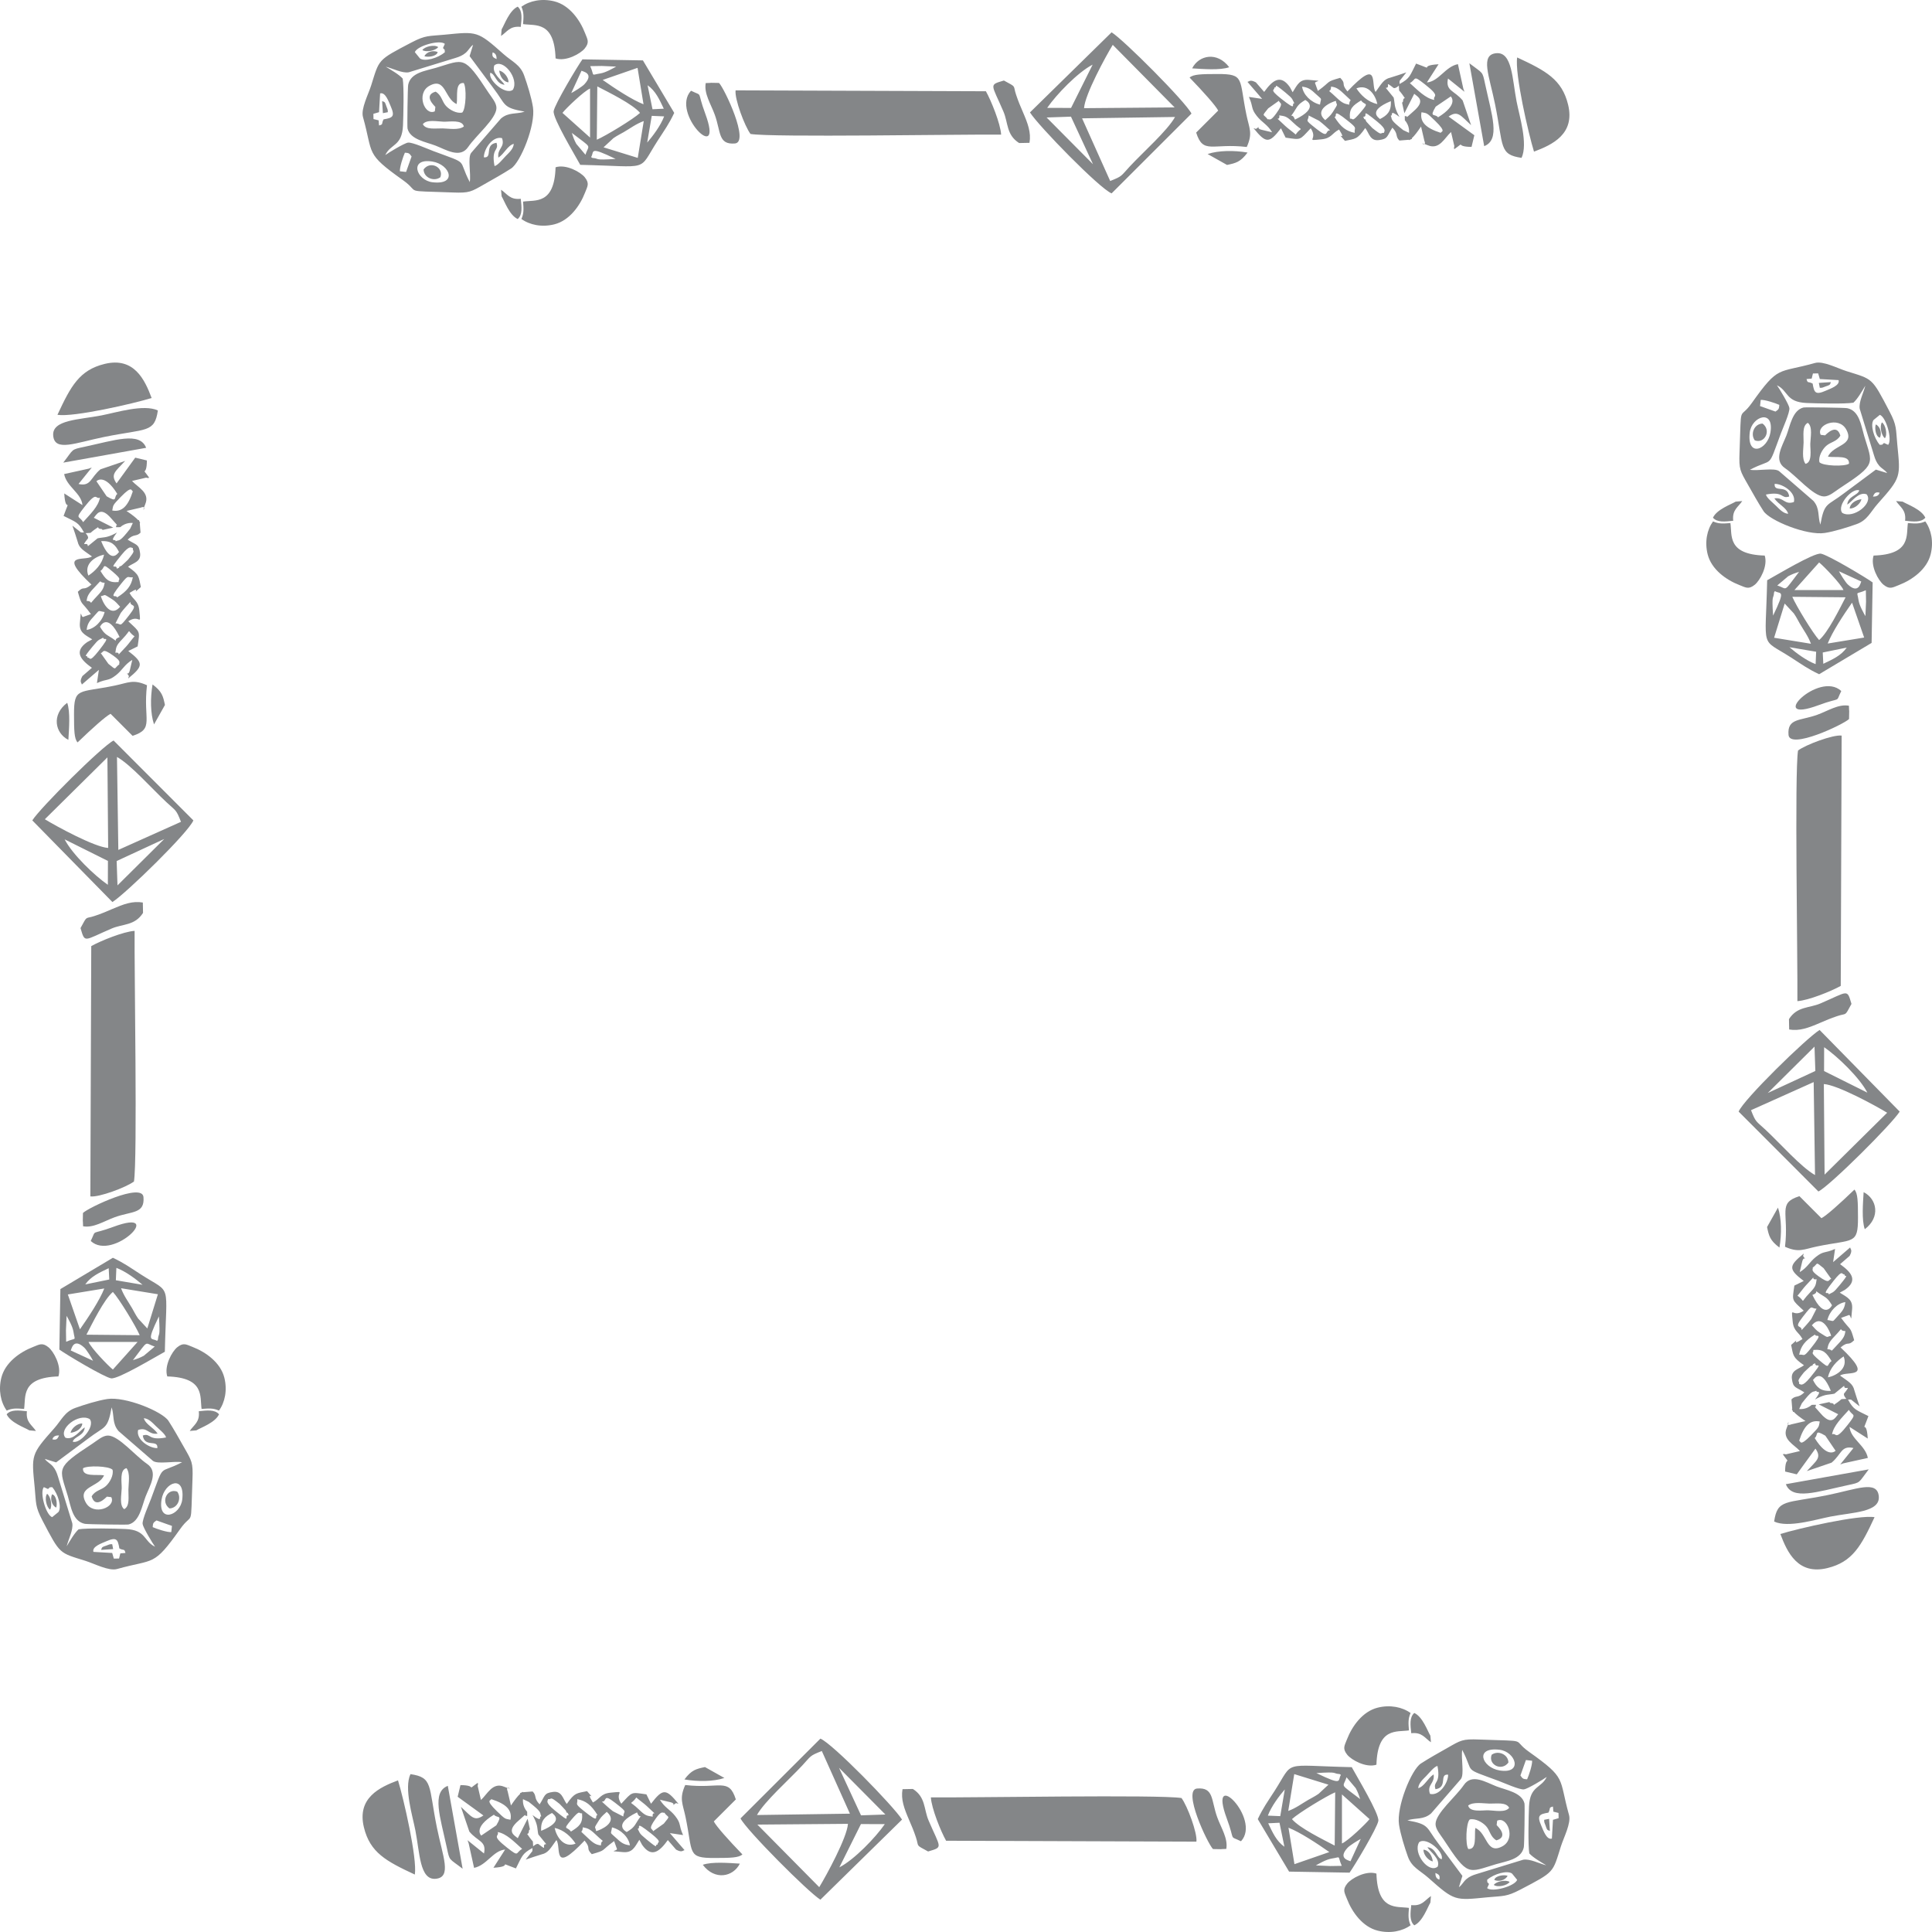
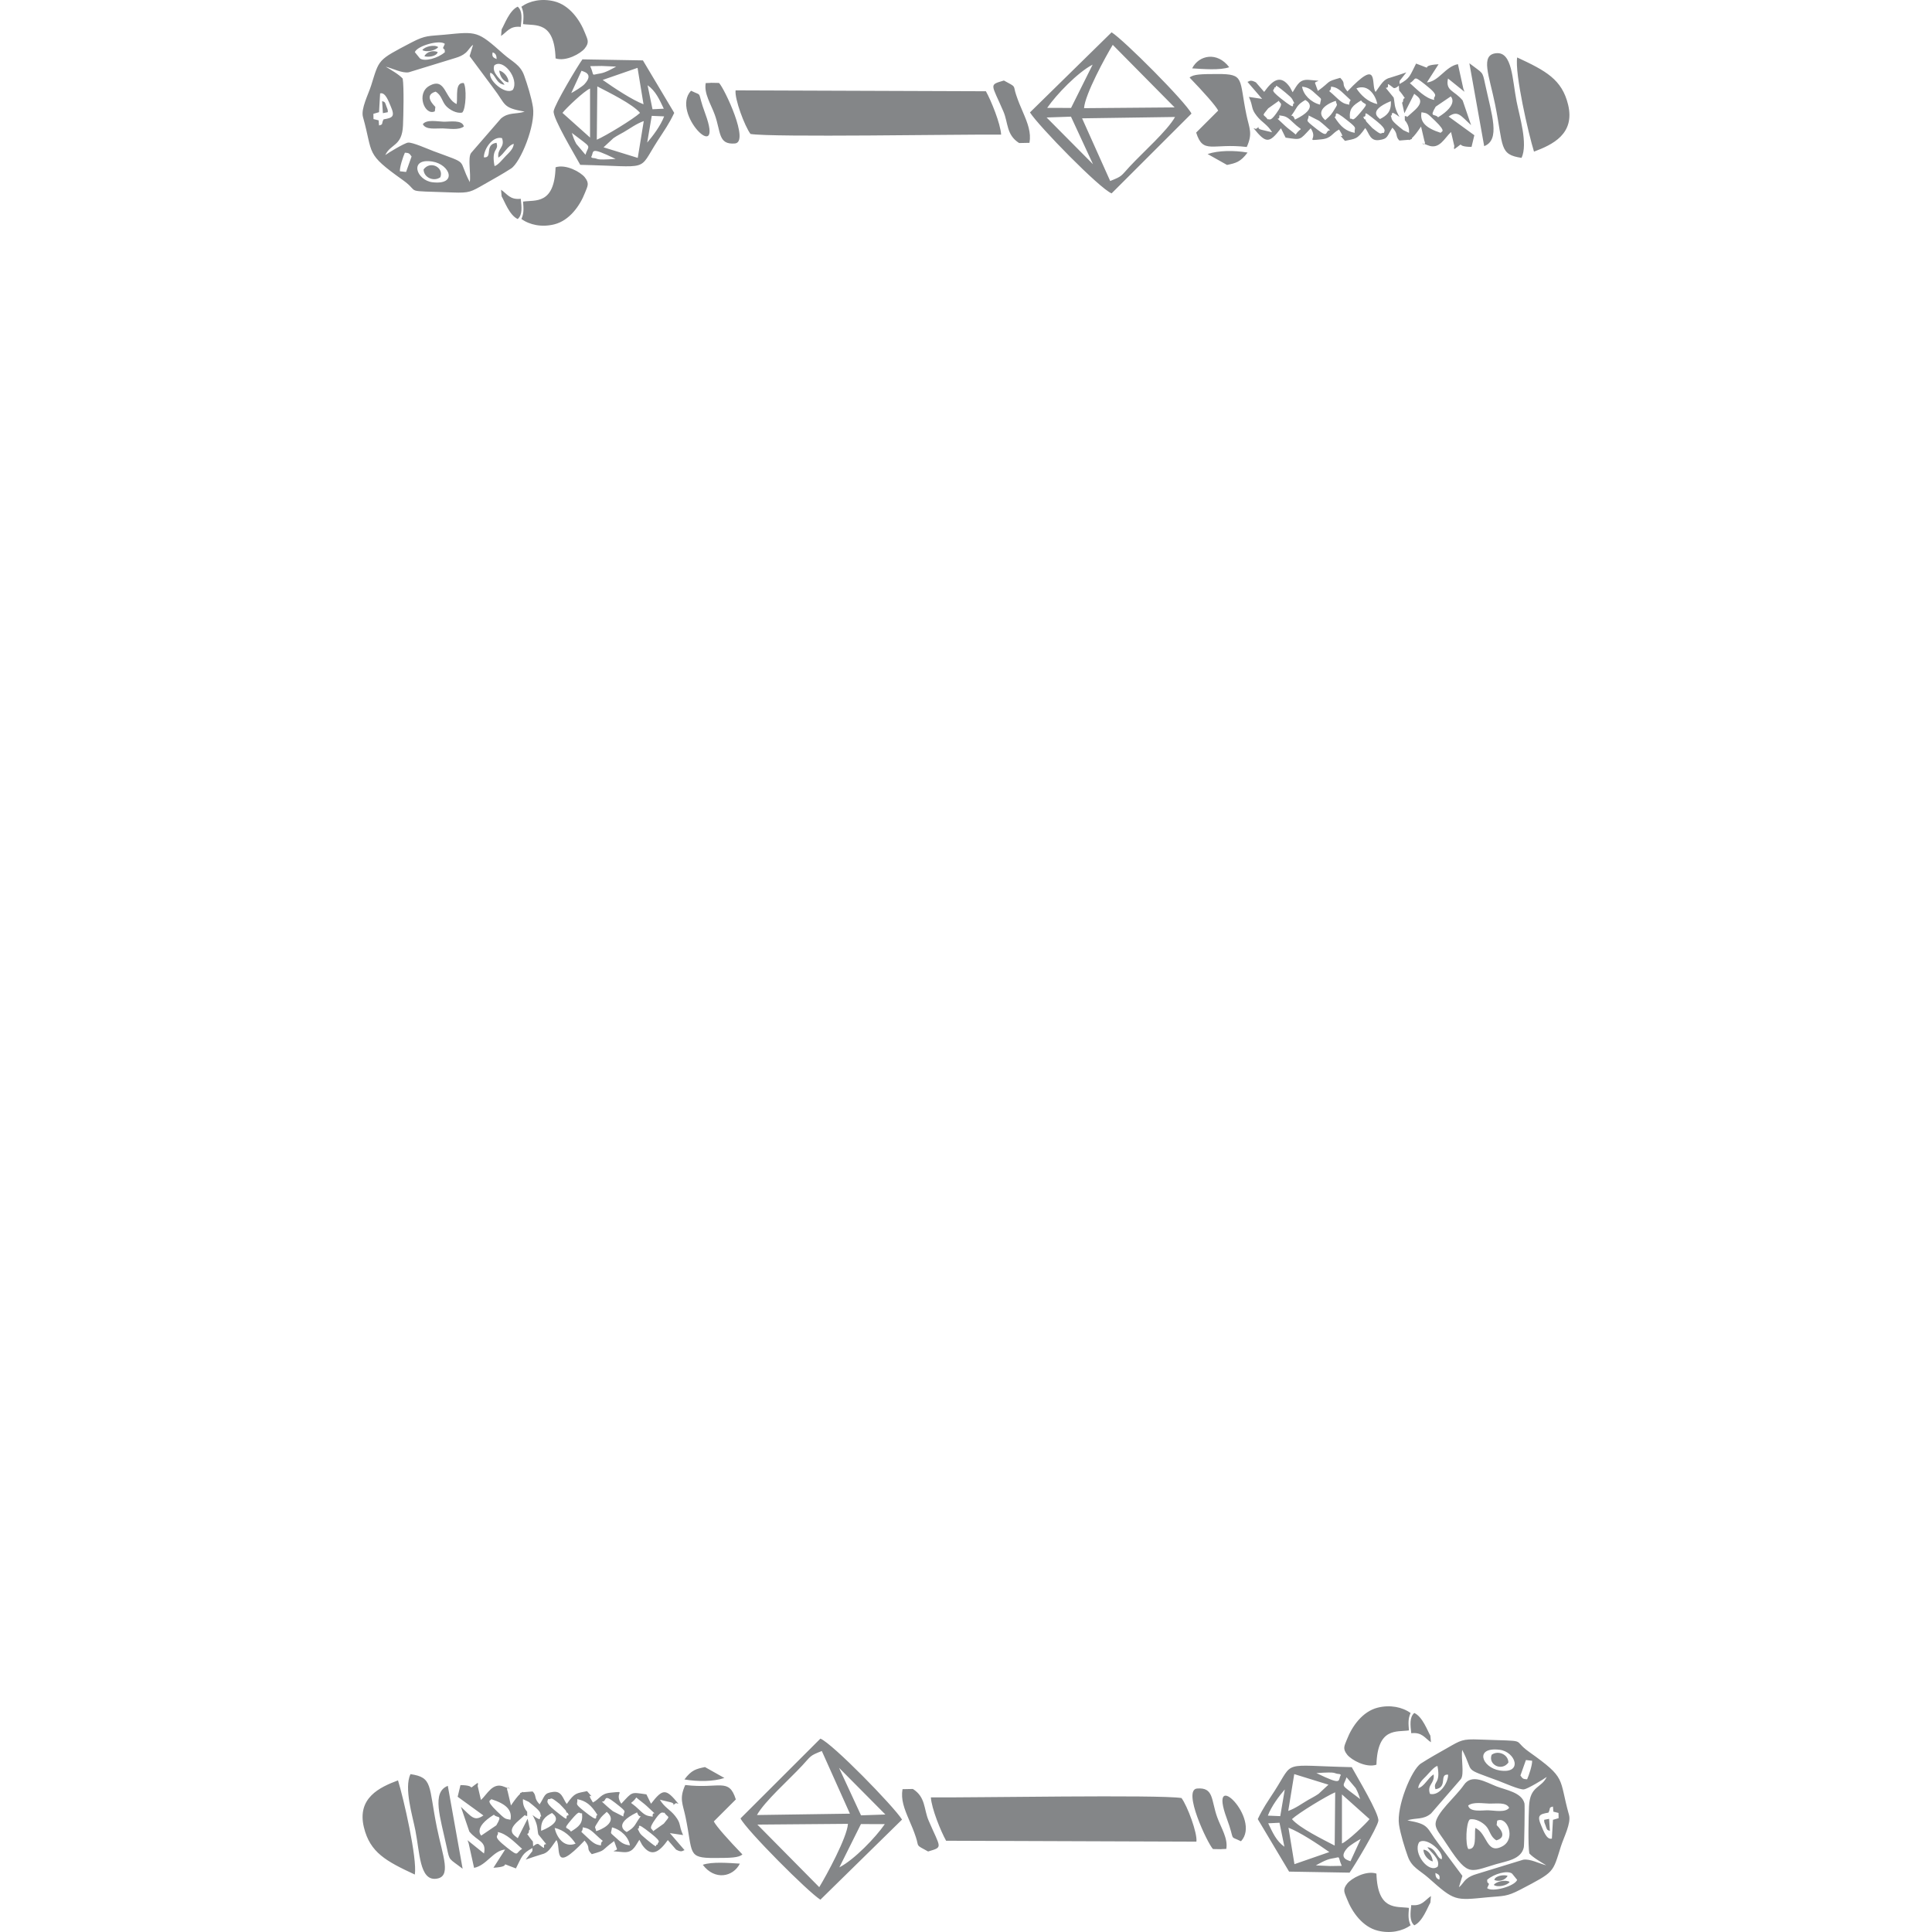
<svg xmlns="http://www.w3.org/2000/svg" xml:space="preserve" width="8.805in" height="8.805in" version="1.1" style="shape-rendering:geometricPrecision; text-rendering:geometricPrecision; image-rendering:optimizeQuality; fill-rule:evenodd; clip-rule:evenodd" viewBox="0 0 880.453 880.453">
  <defs>
    <style type="text/css">
   
    .fil0 {fill:#848688}
   
  </style>
  </defs>
  <g id="Layer_x0020_1">
-     <path class="fil0" d="M830.917 302.505l-0.254 -5.148 10.944 -2.24c-2.604,3.702 -6.524,5.394 -10.69,7.389zm-36.939 -74.165l-3.006 0.267c-2.163,1.303 -8.589,3.516 -10.335,7.319 1.939,2.277 5.594,1.787 9.228,1.391 -0.573,-4.983 2.269,-6.182 4.113,-8.978zm10.241 24.844c-17.143,-0.514 -14.823,-9.21 -15.633,-14.821 -3.315,0.271 -5.349,0.43 -7.923,-0.75 -2.729,3.775 -3.869,9.31 -2.448,14.998 1.719,6.875 8.412,11.67 14.501,14.021 2.861,1.105 4.127,2.133 6.965,-0.148 2.361,-1.898 6.077,-8.531 4.538,-13.299zm59.857 -24.844l3.006 0.267c2.163,1.303 8.589,3.516 10.336,7.319 -1.939,2.277 -5.595,1.787 -9.228,1.391 0.573,-4.983 -2.268,-6.182 -4.113,-8.978zm-10.241 24.844c17.143,-0.514 14.823,-9.21 15.633,-14.821 3.315,0.271 5.35,0.43 7.923,-0.75 2.729,3.775 3.87,9.31 2.448,14.998 -1.72,6.875 -8.412,11.67 -14.502,14.021 -2.861,1.105 -4.127,2.133 -6.964,-0.148 -2.361,-1.898 -6.078,-8.531 -4.538,-13.299zm-0.287 -26.867c0.696,-1.713 1.248,-2.2 3.034,-1.806 -0.382,1.443 -1.622,1.819 -3.034,1.806zm-24.231 -49.597c1.018,0.15 1.66,-0.254 2.718,-0.643 1.699,-0.627 1.885,-0.432 2.347,-1.938l-5.494 0.356 0.429 2.226zm25.516 16.698c-0.587,1.665 -0.066,5.6 1.884,6.055 0.976,-1.962 0.172,-5.113 -1.884,-6.055zm-11.896 38.302c2.187,0.183 4.956,-2.177 5.357,-4.217 -2.296,0.231 -5.105,1.7 -5.357,4.217zm14.713 -39.237c-1.15,1.607 -0.318,6.057 1.342,7.218 1.305,-1.778 0.254,-6.135 -1.342,-7.218zm-57.969 8.193c4.472,1.72 7.742,-4.562 3.547,-7.643 -3.839,0.096 -5.651,4.787 -3.547,7.643zm23.123 10.704c-1.778,-2.352 -0.929,-6.716 -0.87,-9.705 0.065,-3.222 -0.76,-7.575 1.915,-8.982 2.325,1.723 1.204,6.745 1.141,9.513 -0.059,2.667 1.026,8.499 -2.186,9.174zm8.912 -12.978l-1.987 -0.24c-2.256,-4.58 8.156,-8.696 11.615,-2.474 4.162,7.485 -6.04,6.917 -8.292,12.433 3.513,0.52 9.911,-0.88 9.571,3.199 -1.977,1.362 -11.814,1.078 -13.461,-0.669 -0.589,-2.522 1.282,-5.863 3.076,-7.457 2.083,-1.849 4.83,-1.901 6.451,-4.682 -1.695,-5.859 -6.53,-0.431 -6.974,-0.108zm-9.82 -12.692c-5.096,1.228 -6.128,8.485 -7.8,12.764 -1.917,4.909 -6,11.227 -0.615,14.89 5.258,3.576 12.816,12.776 17.716,12.879 2.42,0.05 4.957,-2.26 7.036,-3.622 17.27,-11.302 15.142,-11.038 11.305,-23.984 -1.393,-4.7 -2.16,-11.528 -7.765,-12.628 -1.141,-0.224 -19.093,-0.489 -19.877,-0.299zm19.928 44.25c2.131,-1.247 5.187,-6.036 8.829,-4.694 3.356,4.037 -6.131,11.45 -11.114,8.457 -2.637,-3.423 4.628,-11.59 7.77,-10.244 -0.787,2.449 -5.116,2.506 -5.485,6.481zm-33.077 -9.449c3.699,-0.071 9.851,3.953 8.762,8.275 -4.345,1.478 -4.514,-2.259 -8.896,-1.674 1.837,2.812 5.412,4.08 6.304,7.025 -2.261,-0.109 -4.056,-2.18 -5.573,-3.661 -1.374,-1.339 -4.277,-3.6 -4.569,-5.104 8.431,-1.626 6.755,2.168 10.61,0.89 -0.841,-5.745 -7.053,-1.49 -6.638,-5.75zm47.947 -31.462c2.939,1.135 5.759,11.401 3.771,13.682l-1.882 -0.854c-1.619,1.357 -0.185,0.551 -1.899,0.873 -2.774,-3.115 -4.452,-9.285 -2.847,-11.381l2.857 -2.321zm-49.861 7.986c-1.289,8.072 -10.817,11.652 -9.431,0.03 0.877,-7.35 11.155,-10.834 9.431,-0.03zm-4.435 -14.793c1.798,-0.172 6.852,1.515 8.476,2.277 -0.135,1.853 -0.243,2.007 -1.743,3.044l-7.041 -2.503 0.308 -2.818zm7.382 -6.664c5.277,2.485 3.912,7.661 13.515,8.076 4.463,0.194 17.493,0.502 21.341,-0.133 1.961,-1.783 3.943,-5.302 5.422,-7.734 -0.744,3.105 -3.094,7.504 -2.543,10.512l6.534 21.284c0.523,1.733 1.157,3.272 2.319,4.622 1.213,1.409 2.691,1.981 3.658,3.393l-5.149 -1.587 -14.494 10.773c-7.762,5.974 -8.937,3.898 -10.804,14.313 -1.304,-3.849 -0.119,-7.297 -3.165,-10.826l-15.661 -13.574c-2.231,-1.634 -9.459,0.009 -13.281,-0.609 11.067,-5.807 7.821,0.335 14.157,-16.674 0.882,-2.367 4.072,-9.456 3.83,-11.465 -0.195,-1.627 -4.591,-8.923 -5.678,-10.37zm18.797 -5.419l0.749 2.575 8.551 0.494c0.718,2.424 -3.737,3.896 -5.761,4.789 -4.84,2.134 -5.342,0.926 -6.062,-3.22 -2.104,-1.114 -2.232,0.085 -2.776,-2.058l2.339 -0.192 0.575 -2.335 2.385 -0.052zm-1.439 -4.744c-17.185,4.822 -16.429,0.836 -28.801,18.239 -5.983,8.414 -4.7,-1.035 -5.6,22.659 -0.293,7.71 0.269,8.291 3.884,14.637 2.174,3.817 4.648,8.279 7.046,11.972 2.803,4.317 19.734,11.225 27.912,9.963 4.4,-0.681 10.384,-2.559 14.514,-4.033 4.933,-1.761 6.328,-5.573 9.687,-9.352 10.648,-11.976 10.319,-12.041 8.864,-26.904 -0.704,-7.191 -0.128,-8.55 -3.542,-15.068 -8.209,-15.678 -7.525,-14.581 -19.619,-18.393 -4.04,-1.273 -10.639,-4.757 -14.344,-3.719zm1.566 155.969c10.935,-4.053 7.578,-0.703 10.399,-6.475 -10.237,-9.534 -34.646,15.461 -10.399,6.475zm2.801 213.909l-0.343 -41.269c6.215,0.386 23.604,9.872 28.854,13.081l-28.511 28.188zm-33.529 -29.36l28.552 -12.804 0.617 42.367c-6.304,-3.538 -15.838,-14.376 -22.511,-20.594 -4.457,-4.153 -4.429,-3.272 -6.659,-8.968zm33.324 -28.702c6.029,4.149 16.189,13.892 19.698,20.709l-19.733 -9.839 0.035 -10.87zm-4.388 -0.264l0.378 11.098 -21.687 10.044 21.309 -21.143zm-34.583 29.614l36.361 36.406c5.376,-2.721 33.542,-30.796 37.037,-36.406l-36.505 -37.207c-6.149,3.87 -34.74,31.782 -36.893,37.207zm63.875 175.333c-0.673,-7.509 -10.149,-3.232 -23.363,-0.562 -19.144,3.87 -22.835,1.736 -24.328,12.056 6.454,2.985 18.865,-0.934 25.73,-2.272 10.13,-1.974 22.616,-1.936 21.962,-9.222zm-39.625 -39.604l0.174 -0.286c-0.122,-0.983 -0.139,-2.295 -0.346,-4.301 2.026,-2.027 2.928,-0.351 5.876,-3.189 -4.02,-2.601 -5.105,-1.876 -5.67,-6.133 -0.542,-4.086 3.261,-4.478 5.497,-6.23 -5.354,-3.725 -4.798,-4.47 -5.855,-9.247 5.503,-4.972 -1.293,1.411 5.168,-2.671 -1.63,-3.226 -4.012,-3.446 -4.455,-7.962 -0.795,-8.095 -0.351,-1.352 5.031,-4.965 -5.589,-5.237 -5.301,-4.202 -4.27,-11.45l4.27 -2.104c-7.054,-5.418 -6.945,-6.826 0.032,-12.499 0.003,0.412 -0.497,0.871 -0.231,1.258 0.463,0.673 0.723,0.982 0.838,1.104 0.107,0.113 0.091,0.066 0,0 -0.229,-0.167 -0.934,-0.454 -1.349,1.385l-1.124 4.718c3.637,-2.183 4.451,-4.656 7.47,-7.011 3.598,-2.811 3.917,-1.438 8.646,-3.563l-0.89 6.015 7.763 -6.69c0.118,0.871 1.231,1.146 -0.239,3.855l-4.348 3.77c5.326,3.82 8.228,7.478 2.161,11.721l-2.312 1.252c3.643,2.248 5.97,3.243 5.634,7.449 -0.668,8.363 -0.226,1.702 -1.826,2.897l-3.202 1.153c4.624,6.385 4.007,3.32 5.967,10.182 -3.017,2.963 -2.335,0.092 -6.195,3.288 15.903,14.981 3.017,10.445 -0.239,12.83 3.606,2.628 5.848,3.633 6.53,6.767 0.164,0.742 2.03,6.271 2.376,7.243l-3.851 -3.039c-0.332,-0.02 -0.935,-0.115 -1.414,-0.025 2.545,4.787 3.816,4.7 9.284,7.512 -3.602,9.759 -0.909,0.126 -0.3,10.245l-8.304 -5.33c0.48,5.504 7.212,8.361 8.348,14.151l-11.187 2.471c-0.315,0.095 -0.939,0.355 -1.409,0.513l6.044 -7.499c-5.728,-1.275 -5.381,2.889 -9.991,6.676l-11.274 3.842c4.332,-4.743 6.913,-6.016 3.932,-10.253l-8.516 11.732 -5.308 -1.276c0.033,-8.152 2.941,-2.189 -1.068,-7.891 0.472,-0.076 0.767,-0.185 1.384,0.063l6.456 -1.512c-2.589,-2.893 -8.224,-5.273 -6.06,-10.501 0.287,-0.694 0.482,-1.218 0.609,-1.606 0.619,-1.888 -0.36,-0.554 0,0 0.157,0.242 0.57,0.335 1.484,-0.056l6.47 -1.504c-2.565,-1.758 -4.204,-2.978 -5.359,-4.238l-0.289 0.132c-0.12,-0.248 -0.207,-0.509 -0.273,-0.797 -0.1,-0.131 -0.197,-0.261 -0.29,-0.395zm4.564 -2.813l-1.227 2.623c0.081,-0.035 3.034,0.499 5.719,-1.905 0.624,0.021 1.261,0.013 1.912,-0.028 0.107,2.298 -2.008,-0.887 2.18,3.981 4.983,5.789 6.651,1.819 7.973,0.325l-8.863 -4.485 4.925 -1.077c-0.046,0.891 1.787,0.018 1.982,1.28 1.132,-0.724 2.331,-1.589 3.456,-2.6l2.225 -0.125c-1.33,-1.51 -1.337,-2.319 -0.75,-2.787 3.299,-4.217 -0.226,-0.592 -0.263,-3.179l-4.423 3.603 -0.091 0.02c-2.452,0.557 -3.836,0.049 -7.841,2.13 -0.311,0.161 -0.614,0.333 -0.906,0.513 3.791,-5.052 0.545,-2.616 0.581,-4.007 -1.473,0.775 -1.517,-0.498 -4.994,3.741 -0.639,0.78 -1.165,1.431 -1.594,1.977zm20.837 37.339c6.286,-1.35 4.727,-0.844 9.639,-7.211l-37.773 6.751c2.906,7.482 14.282,3.433 28.134,0.461zm-30.629 22.237c3.109,8.314 7.983,18.812 21.419,15.537 11.502,-2.804 15.421,-10.132 21.502,-23.202 -7.284,-1.176 -34.869,5.161 -42.92,7.664zm23.557 -45.417c0.677,-4.019 4.539,-7.628 7.674,-11.156 1.804,3.204 3.9,1.151 -0.548,6.842 -6.056,7.747 -4.95,3.348 -7.126,4.315zm1.604 7.49c-0.009,0 -3.55,3.904 -9.519,-5.781 1.83,-1.477 -0.374,-4.185 4.853,-1.087l4.665 6.868zm-16.609 -4.546c2.178,-6.828 4.959,-9.635 9.391,-8.79 -0.54,2.505 0.114,2.093 -3.975,6.282 -5.381,5.518 -4.62,2.483 -5.415,2.507zm-8.974 -88.062c1.059,-6.142 0.985,-13.311 -0.673,-18.202l-4.972 8.846c0.828,3.954 1.277,6.113 5.645,9.356zm2.536 -0.361c6.289,2.833 8.515,1.126 14.556,-0.134 16.599,-3.457 18.733,-0.671 18.7,-13.199 -0.019,-7.293 -0.083,-11.055 -1.626,-12.717 -6.672,6.428 -12.808,11.903 -15.034,13.03l-10.026 -10.039c-10.117,3.209 -4.694,7.31 -6.57,23.059zm20.893 65.656c-4.729,0.312 -6.555,-1.776 -8.157,-4.956 0.391,-0.141 3.539,-6.256 8.157,4.956zm5.825 -15.689c2.183,5.546 -3.389,8.776 -7.136,9.541 0.847,-4.304 4.133,-7.596 7.136,-9.541zm-10.926 1.904c-5.037,-4.265 -2.517,-3.213 -2.907,-4.838 4.663,-0.473 6.002,1.318 8.331,5.059 -2.5,1.661 -0.363,4.065 -5.424,-0.221zm8.536 -7.706c-4.865,5.039 -1.616,2.54 -5.049,2.544 0.388,-2.106 0.676,-3.154 3.163,-5.75 5.34,-5.579 1.183,-2.641 5.096,-2.528 -0.303,1.773 -0.504,2.929 -3.21,5.733zm-17.897 18.379c0.245,-2.027 -1.744,-0.387 2.185,-5.297 0.163,-0.205 2.606,-2.463 2.953,-2.758 0.234,-0.199 1.241,-0.387 1.095,-0.719 -0.146,-0.332 0.741,-0.445 1.114,-0.663 -0.08,2.772 4.729,-2.189 -2.259,6.406 -3.997,4.917 -4.449,2.826 -5.087,3.031zm18.198 -31.612c-3.595,3.811 -1.728,2.94 -5.323,2.435 1.067,-4.226 4.593,-7.658 8.181,-8.15 -0.267,2.291 -0.868,3.608 -2.858,5.715zm-12.864 15.336c-3.665,4.574 -2.737,2.564 -5.308,2.932 0.722,-3.822 2.54,-6.301 7.213,-9.215 0.209,1.692 4.555,-1.782 -1.905,6.283zm0.708 -24.326c4.246,-1.445 -1.374,-3.316 5.272,0.651 1.967,1.174 2.808,2.659 3.676,4.072 -0.07,0.056 -3.313,6.978 -8.949,-4.723zm8.543 18.681c-2.47,0.283 -0.602,1.426 -5.1,-1.417 -1.768,-1.118 -2.361,-2.059 -3.681,-3.434 4.819,-5.629 8.42,3.189 8.781,4.851zm-1.083 -18.928c0.022,-1.832 -4.219,1.954 2.097,-6.051 4.663,-5.911 3.665,-2.654 5.089,-3.121 -0.237,1.909 2.974,-1.343 -2.295,5.077 -3.117,3.798 -2.896,2.902 -4.891,4.095zm-12.355 16.286c0.039,-2.647 -4.093,-0.129 0.558,-6.078 4.918,-6.289 3.185,-3.701 6.23,-3.704l-2.422 4.753c-1.534,1.998 -3.119,3.654 -4.366,5.029zm1.932 -20.365c6.057,-6.27 1.378,-2.303 4.908,-2.801 -0.399,2.633 -0.352,3.278 -3.113,6.135 -4.975,5.148 -1.498,4.135 -5.631,1.352 1.028,-1.114 2.839,-3.653 3.837,-4.685zm11.561 -2.957c-1.492,0.235 -0.378,2.652 -5.774,-1.209 -4.063,-2.908 -2.32,-3.083 -2.697,-3.935 2.649,-1.819 0.946,-3.061 4.998,0.249l3.472 4.895zm15.284 -22.661c7.247,-5.457 5.552,-13.821 -0.526,-16.889 -0.297,4.957 -0.956,12.702 0.526,16.889zm-20.197 -102.895c-5.207,2.23 -10.602,1.265 -14.358,7.152l0.094 4.722c4.702,0.809 8.786,-0.745 14.058,-3.008 3.063,-1.315 4.622,-1.996 7.793,-3.07 4.643,-1.573 3.256,0.478 6.543,-5.576 -2.085,-7.031 -1.343,-5.7 -14.13,-0.22zm13.024 -129.606c0.15,-6.525 0.054,-1.317 -0.056,-6.066 -4.769,-0.86 -9.556,2.363 -14.43,4.128 -7.806,2.827 -13.729,1.474 -13.095,9.17 0.561,6.825 25.056,-4.756 27.581,-7.232zm-3.376 7.547c-3.885,-0.51 -16.333,4.14 -19.872,6.797 -1.64,10.123 -0.113,95.359 -0.294,114.219 5.052,-0.314 15.481,-4.541 19.759,-6.947l0.408 -114.069zm-23.792 -40.277l12.174 2.07 -0.241 5.645c-4.227,-1.6 -8.819,-5.043 -11.934,-7.715zm17.444 -1.678c2.065,-5.299 7.286,-13.189 11.098,-18.609l5.51 15.882 -16.608 2.726zm-19.611 -18.218l4.17 4.491c1.396,2.059 1.626,2.755 2.749,4.694 1.793,3.095 3.743,5.587 5.052,9.142l-16.787 -2.741 4.816 -15.587zm33.678 -1.415c-0.722,-4.714 -1.567,-2.498 3.315,-4.652l0.085 5.251 -0.288 6.563c-0.786,-1.411 -2.75,-4.798 -3.111,-7.161zm-38.962 6.913c-0.694,-10.344 0.163,-7.1 0.439,-10.454 0.033,-0.398 0.278,-0.47 0.419,-0.704 2.435,1.589 5.184,-1.34 -0.859,11.157zm20.977 11.138c-2.779,-2.972 -10.504,-15.654 -12.218,-19.706l24.281 0.226c-2.752,5.283 -8.024,16.082 -12.063,19.48zm0 -35.358c2.045,1.576 9.978,9.835 11.101,12.576l-22.353 0 11.252 -12.576zm19.217 8.695c-0.377,0.463 -1.095,5.988 -6.154,1.319 -1.085,-1.003 -3.401,-4.751 -4.035,-6.01l10.19 4.691zm-33.324 -2.402c1.916,-1.009 2.744,-1.296 4.973,-2.009 -7.48,9.732 -4.951,7.759 -9.946,6.2l4.972 -4.191zm-9.568 1.813c-0.719,32.518 -3.392,26.017 10.867,35.195 5.06,3.256 7.688,5.219 12.808,7.632l23.923 -14.27 0.471 -27.561c-2.705,-2 -20.437,-12.645 -23.6,-13.115 -3.207,-0.475 -20.171,9.796 -24.47,12.119z" />
-     <path class="fil0" d="M302.505 49.536l-5.148 0.254 -2.24 -10.944c3.702,2.604 5.394,6.524 7.389,10.69zm-74.165 36.939l0.267 3.006c1.303,2.163 3.516,8.589 7.319,10.335 2.277,-1.939 1.787,-5.594 1.391,-9.228 -4.983,0.573 -6.182,-2.269 -8.978,-4.113zm24.844 -10.241c-0.514,17.143 -9.21,14.823 -14.821,15.633 0.271,3.315 0.43,5.349 -0.75,7.923 3.775,2.729 9.31,3.869 14.998,2.448 6.875,-1.719 11.67,-8.412 14.021,-14.501 1.105,-2.861 2.133,-4.127 -0.148,-6.965 -1.898,-2.361 -8.531,-6.077 -13.299,-4.538zm-24.844 -59.857l0.267 -3.006c1.303,-2.163 3.516,-8.589 7.319,-10.336 2.277,1.939 1.787,5.595 1.391,9.228 -4.983,-0.573 -6.182,2.268 -8.978,4.113zm24.844 10.241c-0.514,-17.143 -9.21,-14.823 -14.821,-15.633 0.271,-3.315 0.43,-5.35 -0.75,-7.923 3.775,-2.729 9.31,-3.87 14.998,-2.448 6.875,1.72 11.67,8.412 14.021,14.502 1.105,2.861 2.133,4.127 -0.148,6.964 -1.898,2.361 -8.531,6.078 -13.299,4.538zm-26.867 0.287c-1.713,-0.696 -2.2,-1.248 -1.806,-3.034 1.443,0.382 1.819,1.622 1.806,3.034zm-49.597 24.231c0.15,-1.018 -0.254,-1.66 -0.643,-2.718 -0.627,-1.699 -0.432,-1.885 -1.938,-2.347l0.356 5.494 2.226 -0.429zm16.698 -25.516c1.665,0.587 5.6,0.066 6.055,-1.884 -1.962,-0.976 -5.113,-0.172 -6.055,1.884zm38.302 11.896c0.183,-2.187 -2.177,-4.956 -4.217,-5.357 0.231,2.296 1.7,5.105 4.217,5.357zm-39.237 -14.713c1.607,1.15 6.057,0.318 7.218,-1.342 -1.778,-1.305 -6.135,-0.254 -7.218,1.342zm8.193 57.969c1.72,-4.472 -4.562,-7.742 -7.643,-3.547 0.096,3.839 4.787,5.651 7.643,3.547zm10.704 -23.123c-2.352,1.778 -6.716,0.929 -9.705,0.87 -3.222,-0.065 -7.575,0.76 -8.982,-1.915 1.723,-2.325 6.745,-1.204 9.513,-1.141 2.667,0.059 8.499,-1.026 9.174,2.186zm-12.978 -8.912l-0.24 1.987c-4.58,2.256 -8.696,-8.156 -2.474,-11.615 7.485,-4.162 6.917,6.04 12.433,8.292 0.52,-3.513 -0.88,-9.911 3.199,-9.571 1.362,1.977 1.078,11.814 -0.669,13.461 -2.522,0.589 -5.863,-1.282 -7.457,-3.076 -1.849,-2.083 -1.901,-4.83 -4.682,-6.451 -5.859,1.695 -0.431,6.53 -0.108,6.974zm-12.692 9.82c1.228,5.096 8.485,6.128 12.764,7.8 4.909,1.917 11.227,6 14.89,0.615 3.576,-5.258 12.776,-12.816 12.879,-17.716 0.05,-2.42 -2.26,-4.957 -3.622,-7.036 -11.302,-17.27 -11.038,-15.142 -23.984,-11.305 -4.7,1.393 -11.528,2.16 -12.628,7.765 -0.224,1.141 -0.489,19.093 -0.299,19.877zm44.25 -19.928c-1.247,-2.131 -6.036,-5.187 -4.694,-8.829 4.037,-3.356 11.45,6.131 8.457,11.114 -3.423,2.637 -11.59,-4.628 -10.244,-7.77 2.449,0.787 2.506,5.116 6.481,5.485zm-9.449 33.077c-0.071,-3.699 3.953,-9.851 8.275,-8.762 1.478,4.345 -2.259,4.514 -1.674,8.896 2.812,-1.837 4.08,-5.412 7.025,-6.304 -0.109,2.261 -2.18,4.056 -3.661,5.573 -1.339,1.374 -3.6,4.277 -5.104,4.569 -1.626,-8.431 2.168,-6.755 0.89,-10.61 -5.745,0.841 -1.49,7.053 -5.75,6.638zm-31.462 -47.947c1.135,-2.939 11.401,-5.759 13.682,-3.771l-0.854 1.882c1.357,1.619 0.551,0.185 0.873,1.899 -3.115,2.774 -9.285,4.452 -11.381,2.847l-2.321 -2.857zm7.986 49.861c8.072,1.289 11.652,10.817 0.03,9.431 -7.35,-0.877 -10.834,-11.155 -0.03,-9.431zm-14.793 4.435c-0.172,-1.798 1.515,-6.852 2.277,-8.476 1.853,0.135 2.007,0.243 3.044,1.743l-2.503 7.041 -2.818 -0.308zm-6.664 -7.382c2.485,-5.277 7.661,-3.912 8.076,-13.515 0.194,-4.463 0.502,-17.493 -0.133,-21.341 -1.783,-1.961 -5.302,-3.943 -7.734,-5.422 3.105,0.744 7.504,3.094 10.512,2.543l21.284 -6.534c1.733,-0.523 3.272,-1.157 4.622,-2.319 1.409,-1.213 1.981,-2.691 3.393,-3.658l-1.587 5.149 10.773 14.494c5.974,7.762 3.898,8.937 14.313,10.804 -3.849,1.304 -7.297,0.119 -10.826,3.165l-13.574 15.661c-1.634,2.231 0.009,9.459 -0.609,13.281 -5.807,-11.067 0.335,-7.821 -16.674,-14.157 -2.367,-0.882 -9.456,-4.072 -11.465,-3.83 -1.627,0.195 -8.923,4.591 -10.37,5.678zm-5.419 -18.797l2.575 -0.749 0.494 -8.551c2.424,-0.718 3.896,3.737 4.789,5.761 2.134,4.84 0.926,5.342 -3.22,6.062 -1.114,2.104 0.085,2.232 -2.058,2.776l-0.192 -2.339 -2.335 -0.575 -0.052 -2.385zm-4.744 1.439c4.822,17.185 0.836,16.429 18.239,28.801 8.414,5.983 -1.035,4.7 22.659,5.6 7.71,0.293 8.291,-0.269 14.637,-3.884 3.817,-2.174 8.279,-4.648 11.972,-7.046 4.317,-2.803 11.225,-19.734 9.963,-27.912 -0.681,-4.4 -2.559,-10.384 -4.033,-14.514 -1.761,-4.933 -5.573,-6.328 -9.352,-9.687 -11.976,-10.648 -12.041,-10.319 -26.904,-8.864 -7.191,0.704 -8.55,0.128 -15.068,3.542 -15.678,8.209 -14.581,7.525 -18.393,19.619 -1.273,4.04 -4.757,10.639 -3.719,14.344zm155.969 -1.566c-4.053,-10.935 -0.703,-7.578 -6.475,-10.399 -9.534,10.237 15.461,34.646 6.475,10.399zm213.909 -2.801l-41.269 0.343c0.386,-6.215 9.872,-23.604 13.081,-28.854l28.188 28.511zm-29.36 33.529l-12.804 -28.552 42.367 -0.617c-3.538,6.304 -14.376,15.838 -20.594,22.511 -4.153,4.457 -3.272,4.429 -8.968,6.659zm-28.702 -33.324c4.149,-6.029 13.892,-16.189 20.709,-19.698l-9.839 19.733 -10.87 -0.035zm-0.264 4.388l11.098 -0.378 10.044 21.687 -21.143 -21.309zm29.614 34.583l36.406 -36.361c-2.721,-5.376 -30.796,-33.542 -36.406,-37.037l-37.207 36.505c3.87,6.149 31.782,34.74 37.207,36.893zm175.333 -63.875c-7.509,0.673 -3.232,10.149 -0.562,23.363 3.87,19.144 1.736,22.835 12.056,24.328 2.985,-6.454 -0.934,-18.865 -2.272,-25.73 -1.974,-10.13 -1.936,-22.616 -9.222,-21.962zm-39.604 39.625l-0.286 -0.174c-0.983,0.122 -2.295,0.139 -4.301,0.346 -2.027,-2.026 -0.351,-2.928 -3.189,-5.876 -2.601,4.02 -1.876,5.105 -6.133,5.67 -4.086,0.542 -4.478,-3.261 -6.23,-5.497 -3.725,5.354 -4.47,4.798 -9.247,5.855 -4.972,-5.503 1.411,1.293 -2.671,-5.168 -3.226,1.63 -3.446,4.012 -7.962,4.455 -8.095,0.795 -1.352,0.351 -4.965,-5.031 -5.237,5.589 -4.202,5.301 -11.45,4.27l-2.104 -4.27c-5.418,7.054 -6.826,6.945 -12.499,-0.032 0.412,-0.003 0.871,0.497 1.258,0.231 0.673,-0.463 0.982,-0.723 1.104,-0.838 0.113,-0.107 0.066,-0.091 0,0 -0.167,0.229 -0.454,0.934 1.385,1.349l4.718 1.124c-2.183,-3.637 -4.656,-4.451 -7.011,-7.47 -2.811,-3.598 -1.438,-3.917 -3.563,-8.646l6.015 0.89 -6.69 -7.763c0.871,-0.118 1.146,-1.231 3.855,0.239l3.77 4.348c3.82,-5.326 7.478,-8.228 11.721,-2.161l1.252 2.312c2.248,-3.643 3.243,-5.97 7.449,-5.634 8.363,0.668 1.702,0.226 2.897,1.826l1.153 3.202c6.385,-4.624 3.32,-4.007 10.182,-5.967 2.963,3.017 0.092,2.335 3.288,6.195 14.981,-15.903 10.445,-3.017 12.83,0.239 2.628,-3.606 3.633,-5.848 6.767,-6.53 0.742,-0.164 6.271,-2.03 7.243,-2.376l-3.039 3.851c-0.02,0.332 -0.115,0.935 -0.025,1.414 4.787,-2.545 4.7,-3.816 7.512,-9.284 9.759,3.602 0.126,0.909 10.245,0.3l-5.33 8.304c5.504,-0.48 8.361,-7.212 14.151,-8.348l2.471 11.187c0.095,0.315 0.355,0.939 0.513,1.409l-7.499 -6.044c-1.275,5.728 2.889,5.381 6.676,9.991l3.842 11.274c-4.743,-4.332 -6.016,-6.913 -10.253,-3.932l11.732 8.516 -1.276 5.308c-8.152,-0.033 -2.189,-2.941 -7.891,1.068 -0.076,-0.472 -0.185,-0.767 0.063,-1.384l-1.512 -6.456c-2.893,2.589 -5.273,8.224 -10.501,6.06 -0.694,-0.287 -1.218,-0.482 -1.606,-0.609 -1.888,-0.619 -0.554,0.36 0,0 0.242,-0.157 0.335,-0.57 -0.056,-1.484l-1.504 -6.47c-1.758,2.565 -2.978,4.204 -4.238,5.359l0.132 0.289c-0.248,0.12 -0.509,0.207 -0.797,0.273 -0.131,0.1 -0.261,0.197 -0.395,0.29zm-2.813 -4.564l2.623 1.227c-0.035,-0.081 0.499,-3.034 -1.905,-5.719 0.021,-0.624 0.013,-1.261 -0.028,-1.912 2.298,-0.107 -0.887,2.008 3.981,-2.18 5.789,-4.983 1.819,-6.651 0.325,-7.973l-4.485 8.863 -1.077 -4.925c0.891,0.046 0.018,-1.787 1.28,-1.982 -0.724,-1.132 -1.589,-2.331 -2.6,-3.456l-0.125 -2.225c-1.51,1.33 -2.319,1.337 -2.787,0.75 -4.217,-3.299 -0.592,0.226 -3.179,0.263l3.603 4.423 0.02 0.091c0.557,2.452 0.049,3.836 2.13,7.841 0.161,0.311 0.333,0.614 0.513,0.906 -5.052,-3.791 -2.616,-0.545 -4.007,-0.581 0.775,1.473 -0.498,1.517 3.741,4.994 0.78,0.639 1.431,1.165 1.977,1.594zm37.339 -20.837c-1.35,-6.286 -0.844,-4.727 -7.211,-9.639l6.751 37.773c7.482,-2.906 3.433,-14.282 0.461,-28.134zm22.237 30.629c8.314,-3.109 18.812,-7.983 15.537,-21.419 -2.804,-11.502 -10.132,-15.421 -23.202,-21.502 -1.176,7.284 5.161,34.869 7.664,42.92zm-45.417 -23.557c-4.019,-0.677 -7.628,-4.539 -11.156,-7.674 3.204,-1.804 1.151,-3.9 6.842,0.548 7.747,6.056 3.348,4.95 4.315,7.126zm7.49 -1.604c0,0.009 3.904,3.55 -5.781,9.519 -1.477,-1.83 -4.185,0.374 -1.087,-4.853l6.868 -4.665zm-4.546 16.609c-6.828,-2.178 -9.635,-4.959 -8.79,-9.391 2.505,0.54 2.093,-0.114 6.282,3.975 5.518,5.381 2.483,4.62 2.507,5.415zm-88.062 8.974c-6.142,-1.059 -13.311,-0.985 -18.202,0.673l8.846 4.972c3.954,-0.828 6.113,-1.277 9.356,-5.645zm-0.361 -2.536c2.833,-6.289 1.126,-8.515 -0.134,-14.556 -3.457,-16.599 -0.671,-18.733 -13.199,-18.7 -7.293,0.019 -11.055,0.083 -12.717,1.626 6.428,6.672 11.903,12.808 13.03,15.034l-10.039 10.026c3.209,10.117 7.31,4.694 23.059,6.57zm65.656 -20.893c0.312,4.729 -1.776,6.555 -4.956,8.157 -0.141,-0.391 -6.256,-3.539 4.956,-8.157zm-15.689 -5.825c5.546,-2.183 8.776,3.389 9.541,7.136 -4.304,-0.847 -7.596,-4.133 -9.541,-7.136zm1.904 10.926c-4.265,5.037 -3.213,2.517 -4.838,2.907 -0.473,-4.663 1.318,-6.002 5.059,-8.331 1.661,2.5 4.065,0.363 -0.221,5.424zm-7.706 -8.536c5.039,4.865 2.54,1.616 2.544,5.049 -2.106,-0.388 -3.154,-0.676 -5.75,-3.163 -5.579,-5.34 -2.641,-1.183 -2.528,-5.096 1.773,0.303 2.929,0.504 5.733,3.21zm18.379 17.897c-2.027,-0.245 -0.387,1.744 -5.297,-2.185 -0.205,-0.163 -2.463,-2.606 -2.758,-2.953 -0.199,-0.234 -0.387,-1.241 -0.719,-1.095 -0.332,0.146 -0.445,-0.741 -0.663,-1.114 2.772,0.08 -2.189,-4.729 6.406,2.259 4.917,3.997 2.826,4.449 3.031,5.087zm-31.612 -18.198c3.811,3.595 2.94,1.728 2.435,5.323 -4.226,-1.067 -7.658,-4.593 -8.15,-8.181 2.291,0.267 3.608,0.868 5.715,2.858zm15.336 12.864c4.574,3.665 2.564,2.737 2.932,5.308 -3.822,-0.722 -6.301,-2.54 -9.215,-7.213 1.692,-0.209 -1.782,-4.555 6.283,1.905zm-24.326 -0.708c-1.445,-4.246 -3.316,1.374 0.651,-5.272 1.174,-1.967 2.659,-2.808 4.072,-3.676 0.056,0.07 6.978,3.313 -4.723,8.949zm18.681 -8.543c0.283,2.47 1.426,0.602 -1.417,5.1 -1.118,1.768 -2.059,2.361 -3.434,3.681 -5.629,-4.819 3.189,-8.42 4.851,-8.781zm-18.928 1.083c-1.832,-0.022 1.954,4.219 -6.051,-2.097 -5.911,-4.663 -2.654,-3.665 -3.121,-5.089 1.909,0.237 -1.343,-2.974 5.077,2.295 3.798,3.117 2.902,2.896 4.095,4.891zm16.286 12.355c-2.647,-0.039 -0.129,4.093 -6.078,-0.558 -6.289,-4.918 -3.701,-3.185 -3.704,-6.23l4.753 2.422c1.998,1.534 3.654,3.119 5.029,4.366zm-20.365 -1.932c-6.27,-6.057 -2.303,-1.378 -2.801,-4.908 2.633,0.399 3.278,0.352 6.135,3.113 5.148,4.975 4.135,1.498 1.352,5.631 -1.114,-1.028 -3.653,-2.839 -4.685,-3.837zm-2.957 -11.561c0.235,1.492 2.652,0.378 -1.209,5.774 -2.908,4.063 -3.083,2.32 -3.935,2.697 -1.819,-2.649 -3.061,-0.946 0.249,-4.998l4.895 -3.472zm-22.661 -15.284c-5.457,-7.247 -13.821,-5.552 -16.889,0.526 4.957,0.297 12.702,0.956 16.889,-0.526zm-102.895 20.197c2.23,5.207 1.265,10.602 7.152,14.358l4.722 -0.094c0.809,-4.702 -0.745,-8.786 -3.008,-14.058 -1.315,-3.063 -1.996,-4.622 -3.07,-7.793 -1.573,-4.643 0.478,-3.256 -5.576,-6.543 -7.031,2.085 -5.7,1.343 -0.22,14.13zm-129.606 -13.024c-6.525,-0.15 -1.317,-0.054 -6.066,0.056 -0.86,4.769 2.363,9.556 4.128,14.43 2.827,7.806 1.474,13.729 9.17,13.095 6.825,-0.561 -4.756,-25.056 -7.232,-27.581zm7.547 3.376c-0.51,3.885 4.14,16.333 6.797,19.872 10.123,1.64 95.359,0.113 114.219,0.294 -0.314,-5.052 -4.541,-15.481 -6.947,-19.759l-114.069 -0.408zm-40.277 23.792l2.07 -12.174 5.645 0.241c-1.6,4.227 -5.043,8.819 -7.715,11.934zm-1.678 -17.444c-5.299,-2.065 -13.189,-7.286 -18.609,-11.098l15.882 -5.51 2.726 16.608zm-18.218 19.611l4.491 -4.17c2.059,-1.396 2.755,-1.626 4.694,-2.749 3.095,-1.793 5.587,-3.743 9.142,-5.052l-2.741 16.787 -15.587 -4.816zm-1.415 -33.678c-4.714,0.722 -2.498,1.567 -4.652,-3.315l5.251 -0.085 6.563 0.288c-1.411,0.786 -4.798,2.75 -7.161,3.111zm6.913 38.962c-10.344,0.694 -7.1,-0.163 -10.454,-0.439 -0.398,-0.033 -0.47,-0.278 -0.704,-0.419 1.589,-2.435 -1.34,-5.184 11.157,0.859zm11.138 -20.977c-2.972,2.779 -15.654,10.504 -19.706,12.218l0.226 -24.281c5.283,2.752 16.082,8.024 19.48,12.063zm-35.358 0c1.576,-2.045 9.835,-9.978 12.576,-11.101l0 22.353 -12.576 -11.252zm8.695 -19.217c0.463,0.377 5.988,1.095 1.319,6.154 -1.003,1.085 -4.751,3.401 -6.01,4.035l4.691 -10.19zm-2.402 33.324c-1.009,-1.916 -1.296,-2.744 -2.009,-4.973 9.732,7.48 7.759,4.951 6.2,9.946l-4.191 -4.972zm1.813 9.568c32.518,0.719 26.017,3.392 35.195,-10.867 3.256,-5.06 5.219,-7.688 7.632,-12.808l-14.27 -23.923 -27.561 -0.471c-2,2.705 -12.645,20.437 -13.115,23.6 -0.475,3.207 9.796,20.171 12.119,24.47z" />
-     <path class="fil0" d="M49.536 577.948l0.254 5.148 -10.944 2.24c2.604,-3.702 6.524,-5.394 10.69,-7.389zm36.939 74.165l3.006 -0.267c2.163,-1.303 8.589,-3.516 10.335,-7.319 -1.939,-2.277 -5.594,-1.787 -9.228,-1.391 0.573,4.983 -2.269,6.182 -4.113,8.978zm-10.241 -24.844c17.143,0.514 14.823,9.21 15.633,14.821 3.315,-0.271 5.349,-0.43 7.923,0.75 2.729,-3.775 3.869,-9.31 2.448,-14.998 -1.719,-6.875 -8.412,-11.67 -14.501,-14.021 -2.861,-1.105 -4.127,-2.133 -6.965,0.148 -2.361,1.898 -6.077,8.531 -4.538,13.299zm-59.857 24.844l-3.006 -0.267c-2.163,-1.303 -8.589,-3.516 -10.336,-7.319 1.939,-2.277 5.595,-1.787 9.228,-1.391 -0.573,4.983 2.268,6.182 4.113,8.978zm10.241 -24.844c-17.143,0.514 -14.823,9.21 -15.633,14.821 -3.315,-0.271 -5.35,-0.43 -7.923,0.75 -2.729,-3.775 -3.87,-9.31 -2.448,-14.998 1.72,-6.875 8.412,-11.67 14.502,-14.021 2.861,-1.105 4.127,-2.133 6.964,0.148 2.361,1.898 6.078,8.531 4.538,13.299zm0.287 26.867c-0.696,1.713 -1.248,2.2 -3.034,1.806 0.382,-1.443 1.622,-1.819 3.034,-1.806zm24.231 49.597c-1.018,-0.15 -1.66,0.254 -2.718,0.643 -1.699,0.627 -1.885,0.432 -2.347,1.938l5.494 -0.356 -0.429 -2.226zm-25.516 -16.698c0.587,-1.665 0.066,-5.6 -1.884,-6.055 -0.976,1.962 -0.172,5.113 1.884,6.055zm11.896 -38.302c-2.187,-0.183 -4.956,2.177 -5.357,4.217 2.296,-0.231 5.105,-1.7 5.357,-4.217zm-14.713 39.237c1.15,-1.607 0.318,-6.057 -1.342,-7.218 -1.305,1.778 -0.254,6.135 1.342,7.218zm57.969 -8.193c-4.472,-1.72 -7.742,4.562 -3.547,7.643 3.839,-0.096 5.651,-4.787 3.547,-7.643zm-23.123 -10.704c1.778,2.352 0.929,6.716 0.87,9.705 -0.065,3.222 0.76,7.575 -1.915,8.982 -2.325,-1.723 -1.204,-6.745 -1.141,-9.513 0.059,-2.667 -1.026,-8.499 2.186,-9.174zm-8.912 12.978l1.987 0.24c2.256,4.58 -8.156,8.696 -11.615,2.474 -4.162,-7.485 6.04,-6.917 8.292,-12.433 -3.513,-0.52 -9.911,0.88 -9.571,-3.199 1.977,-1.362 11.814,-1.078 13.461,0.669 0.589,2.522 -1.282,5.863 -3.076,7.457 -2.083,1.849 -4.83,1.901 -6.451,4.682 1.695,5.859 6.53,0.431 6.974,0.108zm9.82 12.692c5.096,-1.228 6.128,-8.485 7.8,-12.764 1.917,-4.909 6,-11.227 0.615,-14.89 -5.258,-3.576 -12.816,-12.776 -17.716,-12.879 -2.42,-0.05 -4.957,2.26 -7.036,3.622 -17.27,11.302 -15.142,11.038 -11.305,23.984 1.393,4.7 2.16,11.528 7.765,12.628 1.141,0.224 19.093,0.489 19.877,0.299zm-19.928 -44.25c-2.131,1.247 -5.187,6.036 -8.829,4.694 -3.356,-4.037 6.131,-11.45 11.114,-8.457 2.637,3.423 -4.628,11.59 -7.77,10.244 0.787,-2.449 5.116,-2.506 5.485,-6.481zm33.077 9.449c-3.699,0.071 -9.851,-3.953 -8.762,-8.275 4.345,-1.478 4.514,2.259 8.896,1.674 -1.837,-2.812 -5.412,-4.08 -6.304,-7.025 2.261,0.109 4.056,2.18 5.573,3.661 1.374,1.339 4.277,3.6 4.569,5.104 -8.431,1.626 -6.755,-2.168 -10.61,-0.89 0.841,5.745 7.053,1.49 6.638,5.75zm-47.947 31.462c-2.939,-1.135 -5.759,-11.401 -3.771,-13.682l1.882 0.854c1.619,-1.357 0.185,-0.551 1.899,-0.873 2.774,3.115 4.452,9.285 2.847,11.381l-2.857 2.321zm49.861 -7.986c1.289,-8.072 10.817,-11.652 9.431,-0.03 -0.877,7.35 -11.155,10.834 -9.431,0.03zm4.435 14.793c-1.798,0.172 -6.852,-1.515 -8.476,-2.277 0.135,-1.853 0.243,-2.007 1.743,-3.044l7.041 2.503 -0.308 2.818zm-7.382 6.664c-5.277,-2.485 -3.912,-7.661 -13.515,-8.076 -4.463,-0.194 -17.493,-0.502 -21.341,0.133 -1.961,1.783 -3.943,5.302 -5.422,7.734 0.744,-3.105 3.094,-7.504 2.543,-10.512l-6.534 -21.284c-0.523,-1.733 -1.157,-3.272 -2.319,-4.622 -1.213,-1.409 -2.691,-1.981 -3.658,-3.393l5.149 1.587 14.494 -10.773c7.762,-5.974 8.937,-3.898 10.804,-14.313 1.304,3.849 0.119,7.297 3.165,10.826l15.661 13.574c2.231,1.634 9.459,-0.009 13.281,0.609 -11.067,5.807 -7.821,-0.335 -14.157,16.674 -0.882,2.367 -4.072,9.456 -3.83,11.465 0.195,1.627 4.591,8.923 5.678,10.37zm-18.797 5.419l-0.749 -2.575 -8.551 -0.494c-0.718,-2.424 3.737,-3.896 5.761,-4.789 4.84,-2.134 5.342,-0.926 6.062,3.22 2.104,1.114 2.232,-0.085 2.776,2.058l-2.339 0.192 -0.575 2.335 -2.385 0.052zm1.439 4.744c17.185,-4.822 16.429,-0.836 28.801,-18.239 5.983,-8.414 4.7,1.035 5.6,-22.659 0.293,-7.71 -0.269,-8.291 -3.884,-14.637 -2.174,-3.817 -4.648,-8.279 -7.046,-11.972 -2.803,-4.317 -19.734,-11.225 -27.912,-9.963 -4.4,0.681 -10.384,2.559 -14.514,4.033 -4.933,1.761 -6.328,5.573 -9.687,9.352 -10.648,11.976 -10.319,12.041 -8.864,26.904 0.704,7.191 0.128,8.55 3.542,15.068 8.209,15.678 7.525,14.581 19.619,18.393 4.04,1.273 10.639,4.757 14.344,3.719zm-1.566 -155.969c-10.935,4.053 -7.578,0.703 -10.399,6.475 10.237,9.534 34.646,-15.461 10.399,-6.475zm-2.801 -213.909l0.343 41.269c-6.215,-0.386 -23.604,-9.872 -28.854,-13.081l28.511 -28.188zm33.529 29.36l-28.552 12.804 -0.617 -42.367c6.304,3.538 15.838,14.376 22.511,20.594 4.457,4.153 4.429,3.272 6.659,8.968zm-33.324 28.702c-6.029,-4.149 -16.189,-13.892 -19.698,-20.709l19.733 9.839 -0.035 10.87zm4.388 0.264l-0.378 -11.098 21.687 -10.044 -21.309 21.143zm34.583 -29.614l-36.361 -36.406c-5.376,2.721 -33.542,30.796 -37.037,36.406l36.505 37.207c6.149,-3.87 34.74,-31.782 36.893,-37.207zm-63.875 -175.333c0.673,7.509 10.149,3.232 23.363,0.562 19.144,-3.87 22.835,-1.736 24.328,-12.056 -6.454,-2.985 -18.865,0.934 -25.73,2.272 -10.13,1.974 -22.616,1.936 -21.962,9.222zm39.625 39.604l-0.174 0.286c0.122,0.983 0.139,2.295 0.346,4.301 -2.026,2.027 -2.928,0.351 -5.876,3.189 4.02,2.601 5.105,1.876 5.67,6.133 0.542,4.086 -3.261,4.478 -5.497,6.23 5.354,3.725 4.798,4.47 5.855,9.247 -5.503,4.972 1.293,-1.411 -5.168,2.671 1.63,3.226 4.012,3.446 4.455,7.962 0.795,8.095 0.351,1.352 -5.031,4.965 5.589,5.237 5.301,4.202 4.27,11.45l-4.27 2.104c7.054,5.418 6.945,6.826 -0.032,12.499 -0.003,-0.412 0.497,-0.871 0.231,-1.258 -0.463,-0.673 -0.723,-0.982 -0.838,-1.104 -0.107,-0.113 -0.091,-0.066 0,0 0.229,0.167 0.934,0.454 1.349,-1.385l1.124 -4.718c-3.637,2.183 -4.451,4.656 -7.47,7.011 -3.598,2.811 -3.917,1.438 -8.646,3.563l0.89 -6.015 -7.763 6.69c-0.118,-0.871 -1.231,-1.146 0.239,-3.855l4.348 -3.77c-5.326,-3.82 -8.228,-7.478 -2.161,-11.721l2.312 -1.252c-3.643,-2.248 -5.97,-3.243 -5.634,-7.449 0.668,-8.363 0.226,-1.702 1.826,-2.897l3.202 -1.153c-4.624,-6.385 -4.007,-3.32 -5.967,-10.182 3.017,-2.963 2.335,-0.092 6.195,-3.288 -15.903,-14.981 -3.017,-10.445 0.239,-12.83 -3.606,-2.628 -5.848,-3.633 -6.53,-6.767 -0.164,-0.742 -2.03,-6.271 -2.376,-7.243l3.851 3.039c0.332,0.02 0.935,0.115 1.414,0.025 -2.545,-4.787 -3.816,-4.7 -9.284,-7.512 3.602,-9.759 0.909,-0.126 0.3,-10.245l8.304 5.33c-0.48,-5.504 -7.212,-8.361 -8.348,-14.151l11.187 -2.471c0.315,-0.095 0.939,-0.355 1.409,-0.513l-6.044 7.499c5.728,1.275 5.381,-2.889 9.991,-6.676l11.274 -3.842c-4.332,4.743 -6.913,6.016 -3.932,10.253l8.516 -11.732 5.308 1.276c-0.033,8.152 -2.941,2.189 1.068,7.891 -0.472,0.076 -0.767,0.185 -1.384,-0.063l-6.456 1.512c2.589,2.893 8.224,5.273 6.06,10.501 -0.287,0.694 -0.482,1.218 -0.609,1.606 -0.619,1.888 0.36,0.554 0,0 -0.157,-0.242 -0.57,-0.335 -1.484,0.056l-6.47 1.504c2.565,1.758 4.204,2.978 5.359,4.238l0.289 -0.132c0.12,0.248 0.207,0.509 0.273,0.797 0.1,0.131 0.197,0.261 0.29,0.395zm-4.564 2.813l1.227 -2.623c-0.081,0.035 -3.034,-0.499 -5.719,1.905 -0.624,-0.021 -1.261,-0.013 -1.912,0.028 -0.107,-2.298 2.008,0.887 -2.18,-3.981 -4.983,-5.789 -6.651,-1.819 -7.973,-0.325l8.863 4.485 -4.925 1.077c0.046,-0.891 -1.787,-0.018 -1.982,-1.28 -1.132,0.724 -2.331,1.589 -3.456,2.6l-2.225 0.125c1.33,1.51 1.337,2.319 0.75,2.787 -3.299,4.217 0.226,0.592 0.263,3.179l4.423 -3.603 0.091 -0.02c2.452,-0.557 3.836,-0.049 7.841,-2.13 0.311,-0.161 0.614,-0.333 0.906,-0.513 -3.791,5.052 -0.545,2.616 -0.581,4.007 1.473,-0.775 1.517,0.498 4.994,-3.741 0.639,-0.78 1.165,-1.431 1.594,-1.977zm-20.837 -37.339c-6.286,1.35 -4.727,0.844 -9.639,7.211l37.773 -6.751c-2.906,-7.482 -14.282,-3.433 -28.134,-0.461zm30.629 -22.237c-3.109,-8.314 -7.983,-18.812 -21.419,-15.537 -11.502,2.804 -15.421,10.132 -21.502,23.202 7.284,1.176 34.869,-5.161 42.92,-7.664zm-23.557 45.417c-0.677,4.019 -4.539,7.628 -7.674,11.156 -1.804,-3.204 -3.9,-1.151 0.548,-6.842 6.056,-7.747 4.95,-3.348 7.126,-4.315zm-1.604 -7.49c0.009,-0 3.55,-3.904 9.519,5.781 -1.83,1.477 0.374,4.185 -4.853,1.087l-4.665 -6.868zm16.609 4.546c-2.178,6.828 -4.959,9.635 -9.391,8.79 0.54,-2.505 -0.114,-2.093 3.975,-6.282 5.381,-5.518 4.62,-2.483 5.415,-2.507zm8.974 88.062c-1.059,6.142 -0.985,13.311 0.673,18.202l4.972 -8.846c-0.828,-3.954 -1.277,-6.113 -5.645,-9.356zm-2.536 0.361c-6.289,-2.833 -8.515,-1.126 -14.556,0.134 -16.599,3.457 -18.733,0.671 -18.7,13.199 0.019,7.293 0.083,11.055 1.626,12.717 6.672,-6.428 12.808,-11.903 15.034,-13.03l10.026 10.039c10.117,-3.209 4.694,-7.31 6.57,-23.059zm-20.893 -65.656c4.729,-0.312 6.555,1.776 8.157,4.956 -0.391,0.141 -3.539,6.256 -8.157,-4.956zm-5.825 15.689c-2.183,-5.546 3.389,-8.776 7.136,-9.541 -0.847,4.304 -4.133,7.596 -7.136,9.541zm10.926 -1.904c5.037,4.265 2.517,3.213 2.907,4.838 -4.663,0.473 -6.002,-1.318 -8.331,-5.059 2.5,-1.661 0.363,-4.065 5.424,0.221zm-8.536 7.706c4.865,-5.039 1.616,-2.54 5.049,-2.544 -0.388,2.106 -0.676,3.154 -3.163,5.75 -5.34,5.579 -1.183,2.641 -5.096,2.528 0.303,-1.773 0.504,-2.929 3.21,-5.733zm17.897 -18.379c-0.245,2.027 1.744,0.387 -2.185,5.297 -0.163,0.205 -2.606,2.463 -2.953,2.758 -0.234,0.199 -1.241,0.387 -1.095,0.719 0.146,0.332 -0.741,0.445 -1.114,0.663 0.08,-2.772 -4.729,2.189 2.259,-6.406 3.997,-4.917 4.449,-2.826 5.087,-3.031zm-18.198 31.612c3.595,-3.811 1.728,-2.94 5.323,-2.435 -1.067,4.226 -4.593,7.658 -8.181,8.15 0.267,-2.291 0.868,-3.608 2.858,-5.715zm12.864 -15.336c3.665,-4.574 2.737,-2.564 5.308,-2.932 -0.722,3.822 -2.54,6.301 -7.213,9.215 -0.209,-1.692 -4.555,1.782 1.905,-6.283zm-0.708 24.326c-4.246,1.445 1.374,3.316 -5.272,-0.651 -1.967,-1.174 -2.808,-2.659 -3.676,-4.072 0.07,-0.056 3.313,-6.978 8.949,4.723zm-8.543 -18.681c2.47,-0.283 0.602,-1.426 5.1,1.417 1.768,1.118 2.361,2.059 3.681,3.434 -4.819,5.629 -8.42,-3.189 -8.781,-4.851zm1.083 18.928c-0.022,1.832 4.219,-1.954 -2.097,6.051 -4.663,5.911 -3.665,2.654 -5.089,3.121 0.237,-1.909 -2.974,1.343 2.295,-5.077 3.117,-3.798 2.896,-2.902 4.891,-4.095zm12.355 -16.286c-0.039,2.647 4.093,0.129 -0.558,6.078 -4.918,6.289 -3.185,3.701 -6.23,3.704l2.422 -4.753c1.534,-1.998 3.119,-3.654 4.366,-5.029zm-1.932 20.365c-6.057,6.27 -1.378,2.303 -4.908,2.801 0.399,-2.633 0.352,-3.278 3.113,-6.135 4.975,-5.148 1.498,-4.135 5.631,-1.352 -1.028,1.114 -2.839,3.653 -3.837,4.685zm-11.561 2.957c1.492,-0.235 0.378,-2.652 5.774,1.209 4.063,2.908 2.32,3.083 2.697,3.935 -2.649,1.819 -0.946,3.061 -4.998,-0.249l-3.472 -4.895zm-15.284 22.661c-7.247,5.457 -5.552,13.821 0.526,16.889 0.297,-4.957 0.956,-12.702 -0.526,-16.889zm20.197 102.895c5.207,-2.23 10.602,-1.265 14.358,-7.152l-0.094 -4.722c-4.702,-0.809 -8.786,0.745 -14.058,3.008 -3.063,1.315 -4.622,1.996 -7.793,3.07 -4.643,1.573 -3.256,-0.478 -6.543,5.576 2.085,7.031 1.343,5.7 14.13,0.22zm-13.024 129.606c-0.15,6.525 -0.054,1.317 0.056,6.066 4.769,0.86 9.556,-2.363 14.43,-4.128 7.806,-2.827 13.729,-1.474 13.095,-9.17 -0.561,-6.825 -25.056,4.756 -27.581,7.232zm3.376 -7.547c3.885,0.51 16.333,-4.14 19.872,-6.797 1.64,-10.123 0.113,-95.359 0.294,-114.219 -5.052,0.314 -15.481,4.541 -19.759,6.947l-0.408 114.069zm23.792 40.277l-12.174 -2.07 0.241 -5.645c4.227,1.6 8.819,5.043 11.934,7.715zm-17.444 1.678c-2.065,5.299 -7.286,13.189 -11.098,18.609l-5.51 -15.882 16.608 -2.726zm19.611 18.218l-4.17 -4.491c-1.396,-2.059 -1.626,-2.755 -2.749,-4.694 -1.793,-3.095 -3.743,-5.587 -5.052,-9.142l16.787 2.741 -4.816 15.587zm-33.678 1.415c0.722,4.714 1.567,2.498 -3.315,4.652l-0.085 -5.251 0.288 -6.563c0.786,1.411 2.75,4.798 3.111,7.161zm38.962 -6.913c0.694,10.344 -0.163,7.1 -0.439,10.454 -0.033,0.398 -0.278,0.47 -0.419,0.704 -2.435,-1.589 -5.184,1.34 0.859,-11.157zm-20.977 -11.138c2.779,2.972 10.504,15.654 12.218,19.706l-24.281 -0.226c2.752,-5.283 8.024,-16.082 12.063,-19.48zm0 35.358c-2.045,-1.576 -9.978,-9.835 -11.101,-12.576l22.353 0 -11.252 12.576zm-19.217 -8.695c0.377,-0.463 1.095,-5.988 6.154,-1.319 1.085,1.003 3.401,4.751 4.035,6.01l-10.19 -4.691zm33.324 2.402c-1.916,1.009 -2.744,1.296 -4.973,2.009 7.48,-9.732 4.951,-7.759 9.946,-6.2l-4.972 4.191zm9.568 -1.813c0.719,-32.518 3.392,-26.017 -10.867,-35.195 -5.06,-3.256 -7.688,-5.219 -12.808,-7.632l-23.923 14.27 -0.471 27.561c2.705,2 20.437,12.645 23.6,13.115 3.207,0.475 20.171,-9.796 24.47,-12.119z" />
+     <path class="fil0" d="M302.505 49.536l-5.148 0.254 -2.24 -10.944c3.702,2.604 5.394,6.524 7.389,10.69zm-74.165 36.939l0.267 3.006c1.303,2.163 3.516,8.589 7.319,10.335 2.277,-1.939 1.787,-5.594 1.391,-9.228 -4.983,0.573 -6.182,-2.269 -8.978,-4.113zm24.844 -10.241c-0.514,17.143 -9.21,14.823 -14.821,15.633 0.271,3.315 0.43,5.349 -0.75,7.923 3.775,2.729 9.31,3.869 14.998,2.448 6.875,-1.719 11.67,-8.412 14.021,-14.501 1.105,-2.861 2.133,-4.127 -0.148,-6.965 -1.898,-2.361 -8.531,-6.077 -13.299,-4.538zm-24.844 -59.857l0.267 -3.006c1.303,-2.163 3.516,-8.589 7.319,-10.336 2.277,1.939 1.787,5.595 1.391,9.228 -4.983,-0.573 -6.182,2.268 -8.978,4.113zm24.844 10.241c-0.514,-17.143 -9.21,-14.823 -14.821,-15.633 0.271,-3.315 0.43,-5.35 -0.75,-7.923 3.775,-2.729 9.31,-3.87 14.998,-2.448 6.875,1.72 11.67,8.412 14.021,14.502 1.105,2.861 2.133,4.127 -0.148,6.964 -1.898,2.361 -8.531,6.078 -13.299,4.538zm-26.867 0.287c-1.713,-0.696 -2.2,-1.248 -1.806,-3.034 1.443,0.382 1.819,1.622 1.806,3.034zm-49.597 24.231c0.15,-1.018 -0.254,-1.66 -0.643,-2.718 -0.627,-1.699 -0.432,-1.885 -1.938,-2.347l0.356 5.494 2.226 -0.429zm16.698 -25.516c1.665,0.587 5.6,0.066 6.055,-1.884 -1.962,-0.976 -5.113,-0.172 -6.055,1.884zm38.302 11.896c0.183,-2.187 -2.177,-4.956 -4.217,-5.357 0.231,2.296 1.7,5.105 4.217,5.357zm-39.237 -14.713c1.607,1.15 6.057,0.318 7.218,-1.342 -1.778,-1.305 -6.135,-0.254 -7.218,1.342zm8.193 57.969c1.72,-4.472 -4.562,-7.742 -7.643,-3.547 0.096,3.839 4.787,5.651 7.643,3.547zm10.704 -23.123c-2.352,1.778 -6.716,0.929 -9.705,0.87 -3.222,-0.065 -7.575,0.76 -8.982,-1.915 1.723,-2.325 6.745,-1.204 9.513,-1.141 2.667,0.059 8.499,-1.026 9.174,2.186zm-12.978 -8.912l-0.24 1.987c-4.58,2.256 -8.696,-8.156 -2.474,-11.615 7.485,-4.162 6.917,6.04 12.433,8.292 0.52,-3.513 -0.88,-9.911 3.199,-9.571 1.362,1.977 1.078,11.814 -0.669,13.461 -2.522,0.589 -5.863,-1.282 -7.457,-3.076 -1.849,-2.083 -1.901,-4.83 -4.682,-6.451 -5.859,1.695 -0.431,6.53 -0.108,6.974zm-12.692 9.82zm44.25 -19.928c-1.247,-2.131 -6.036,-5.187 -4.694,-8.829 4.037,-3.356 11.45,6.131 8.457,11.114 -3.423,2.637 -11.59,-4.628 -10.244,-7.77 2.449,0.787 2.506,5.116 6.481,5.485zm-9.449 33.077c-0.071,-3.699 3.953,-9.851 8.275,-8.762 1.478,4.345 -2.259,4.514 -1.674,8.896 2.812,-1.837 4.08,-5.412 7.025,-6.304 -0.109,2.261 -2.18,4.056 -3.661,5.573 -1.339,1.374 -3.6,4.277 -5.104,4.569 -1.626,-8.431 2.168,-6.755 0.89,-10.61 -5.745,0.841 -1.49,7.053 -5.75,6.638zm-31.462 -47.947c1.135,-2.939 11.401,-5.759 13.682,-3.771l-0.854 1.882c1.357,1.619 0.551,0.185 0.873,1.899 -3.115,2.774 -9.285,4.452 -11.381,2.847l-2.321 -2.857zm7.986 49.861c8.072,1.289 11.652,10.817 0.03,9.431 -7.35,-0.877 -10.834,-11.155 -0.03,-9.431zm-14.793 4.435c-0.172,-1.798 1.515,-6.852 2.277,-8.476 1.853,0.135 2.007,0.243 3.044,1.743l-2.503 7.041 -2.818 -0.308zm-6.664 -7.382c2.485,-5.277 7.661,-3.912 8.076,-13.515 0.194,-4.463 0.502,-17.493 -0.133,-21.341 -1.783,-1.961 -5.302,-3.943 -7.734,-5.422 3.105,0.744 7.504,3.094 10.512,2.543l21.284 -6.534c1.733,-0.523 3.272,-1.157 4.622,-2.319 1.409,-1.213 1.981,-2.691 3.393,-3.658l-1.587 5.149 10.773 14.494c5.974,7.762 3.898,8.937 14.313,10.804 -3.849,1.304 -7.297,0.119 -10.826,3.165l-13.574 15.661c-1.634,2.231 0.009,9.459 -0.609,13.281 -5.807,-11.067 0.335,-7.821 -16.674,-14.157 -2.367,-0.882 -9.456,-4.072 -11.465,-3.83 -1.627,0.195 -8.923,4.591 -10.37,5.678zm-5.419 -18.797l2.575 -0.749 0.494 -8.551c2.424,-0.718 3.896,3.737 4.789,5.761 2.134,4.84 0.926,5.342 -3.22,6.062 -1.114,2.104 0.085,2.232 -2.058,2.776l-0.192 -2.339 -2.335 -0.575 -0.052 -2.385zm-4.744 1.439c4.822,17.185 0.836,16.429 18.239,28.801 8.414,5.983 -1.035,4.7 22.659,5.6 7.71,0.293 8.291,-0.269 14.637,-3.884 3.817,-2.174 8.279,-4.648 11.972,-7.046 4.317,-2.803 11.225,-19.734 9.963,-27.912 -0.681,-4.4 -2.559,-10.384 -4.033,-14.514 -1.761,-4.933 -5.573,-6.328 -9.352,-9.687 -11.976,-10.648 -12.041,-10.319 -26.904,-8.864 -7.191,0.704 -8.55,0.128 -15.068,3.542 -15.678,8.209 -14.581,7.525 -18.393,19.619 -1.273,4.04 -4.757,10.639 -3.719,14.344zm155.969 -1.566c-4.053,-10.935 -0.703,-7.578 -6.475,-10.399 -9.534,10.237 15.461,34.646 6.475,10.399zm213.909 -2.801l-41.269 0.343c0.386,-6.215 9.872,-23.604 13.081,-28.854l28.188 28.511zm-29.36 33.529l-12.804 -28.552 42.367 -0.617c-3.538,6.304 -14.376,15.838 -20.594,22.511 -4.153,4.457 -3.272,4.429 -8.968,6.659zm-28.702 -33.324c4.149,-6.029 13.892,-16.189 20.709,-19.698l-9.839 19.733 -10.87 -0.035zm-0.264 4.388l11.098 -0.378 10.044 21.687 -21.143 -21.309zm29.614 34.583l36.406 -36.361c-2.721,-5.376 -30.796,-33.542 -36.406,-37.037l-37.207 36.505c3.87,6.149 31.782,34.74 37.207,36.893zm175.333 -63.875c-7.509,0.673 -3.232,10.149 -0.562,23.363 3.87,19.144 1.736,22.835 12.056,24.328 2.985,-6.454 -0.934,-18.865 -2.272,-25.73 -1.974,-10.13 -1.936,-22.616 -9.222,-21.962zm-39.604 39.625l-0.286 -0.174c-0.983,0.122 -2.295,0.139 -4.301,0.346 -2.027,-2.026 -0.351,-2.928 -3.189,-5.876 -2.601,4.02 -1.876,5.105 -6.133,5.67 -4.086,0.542 -4.478,-3.261 -6.23,-5.497 -3.725,5.354 -4.47,4.798 -9.247,5.855 -4.972,-5.503 1.411,1.293 -2.671,-5.168 -3.226,1.63 -3.446,4.012 -7.962,4.455 -8.095,0.795 -1.352,0.351 -4.965,-5.031 -5.237,5.589 -4.202,5.301 -11.45,4.27l-2.104 -4.27c-5.418,7.054 -6.826,6.945 -12.499,-0.032 0.412,-0.003 0.871,0.497 1.258,0.231 0.673,-0.463 0.982,-0.723 1.104,-0.838 0.113,-0.107 0.066,-0.091 0,0 -0.167,0.229 -0.454,0.934 1.385,1.349l4.718 1.124c-2.183,-3.637 -4.656,-4.451 -7.011,-7.47 -2.811,-3.598 -1.438,-3.917 -3.563,-8.646l6.015 0.89 -6.69 -7.763c0.871,-0.118 1.146,-1.231 3.855,0.239l3.77 4.348c3.82,-5.326 7.478,-8.228 11.721,-2.161l1.252 2.312c2.248,-3.643 3.243,-5.97 7.449,-5.634 8.363,0.668 1.702,0.226 2.897,1.826l1.153 3.202c6.385,-4.624 3.32,-4.007 10.182,-5.967 2.963,3.017 0.092,2.335 3.288,6.195 14.981,-15.903 10.445,-3.017 12.83,0.239 2.628,-3.606 3.633,-5.848 6.767,-6.53 0.742,-0.164 6.271,-2.03 7.243,-2.376l-3.039 3.851c-0.02,0.332 -0.115,0.935 -0.025,1.414 4.787,-2.545 4.7,-3.816 7.512,-9.284 9.759,3.602 0.126,0.909 10.245,0.3l-5.33 8.304c5.504,-0.48 8.361,-7.212 14.151,-8.348l2.471 11.187c0.095,0.315 0.355,0.939 0.513,1.409l-7.499 -6.044c-1.275,5.728 2.889,5.381 6.676,9.991l3.842 11.274c-4.743,-4.332 -6.016,-6.913 -10.253,-3.932l11.732 8.516 -1.276 5.308c-8.152,-0.033 -2.189,-2.941 -7.891,1.068 -0.076,-0.472 -0.185,-0.767 0.063,-1.384l-1.512 -6.456c-2.893,2.589 -5.273,8.224 -10.501,6.06 -0.694,-0.287 -1.218,-0.482 -1.606,-0.609 -1.888,-0.619 -0.554,0.36 0,0 0.242,-0.157 0.335,-0.57 -0.056,-1.484l-1.504 -6.47c-1.758,2.565 -2.978,4.204 -4.238,5.359l0.132 0.289c-0.248,0.12 -0.509,0.207 -0.797,0.273 -0.131,0.1 -0.261,0.197 -0.395,0.29zm-2.813 -4.564l2.623 1.227c-0.035,-0.081 0.499,-3.034 -1.905,-5.719 0.021,-0.624 0.013,-1.261 -0.028,-1.912 2.298,-0.107 -0.887,2.008 3.981,-2.18 5.789,-4.983 1.819,-6.651 0.325,-7.973l-4.485 8.863 -1.077 -4.925c0.891,0.046 0.018,-1.787 1.28,-1.982 -0.724,-1.132 -1.589,-2.331 -2.6,-3.456l-0.125 -2.225c-1.51,1.33 -2.319,1.337 -2.787,0.75 -4.217,-3.299 -0.592,0.226 -3.179,0.263l3.603 4.423 0.02 0.091c0.557,2.452 0.049,3.836 2.13,7.841 0.161,0.311 0.333,0.614 0.513,0.906 -5.052,-3.791 -2.616,-0.545 -4.007,-0.581 0.775,1.473 -0.498,1.517 3.741,4.994 0.78,0.639 1.431,1.165 1.977,1.594zm37.339 -20.837c-1.35,-6.286 -0.844,-4.727 -7.211,-9.639l6.751 37.773c7.482,-2.906 3.433,-14.282 0.461,-28.134zm22.237 30.629c8.314,-3.109 18.812,-7.983 15.537,-21.419 -2.804,-11.502 -10.132,-15.421 -23.202,-21.502 -1.176,7.284 5.161,34.869 7.664,42.92zm-45.417 -23.557c-4.019,-0.677 -7.628,-4.539 -11.156,-7.674 3.204,-1.804 1.151,-3.9 6.842,0.548 7.747,6.056 3.348,4.95 4.315,7.126zm7.49 -1.604c0,0.009 3.904,3.55 -5.781,9.519 -1.477,-1.83 -4.185,0.374 -1.087,-4.853l6.868 -4.665zm-4.546 16.609c-6.828,-2.178 -9.635,-4.959 -8.79,-9.391 2.505,0.54 2.093,-0.114 6.282,3.975 5.518,5.381 2.483,4.62 2.507,5.415zm-88.062 8.974c-6.142,-1.059 -13.311,-0.985 -18.202,0.673l8.846 4.972c3.954,-0.828 6.113,-1.277 9.356,-5.645zm-0.361 -2.536c2.833,-6.289 1.126,-8.515 -0.134,-14.556 -3.457,-16.599 -0.671,-18.733 -13.199,-18.7 -7.293,0.019 -11.055,0.083 -12.717,1.626 6.428,6.672 11.903,12.808 13.03,15.034l-10.039 10.026c3.209,10.117 7.31,4.694 23.059,6.57zm65.656 -20.893c0.312,4.729 -1.776,6.555 -4.956,8.157 -0.141,-0.391 -6.256,-3.539 4.956,-8.157zm-15.689 -5.825c5.546,-2.183 8.776,3.389 9.541,7.136 -4.304,-0.847 -7.596,-4.133 -9.541,-7.136zm1.904 10.926c-4.265,5.037 -3.213,2.517 -4.838,2.907 -0.473,-4.663 1.318,-6.002 5.059,-8.331 1.661,2.5 4.065,0.363 -0.221,5.424zm-7.706 -8.536c5.039,4.865 2.54,1.616 2.544,5.049 -2.106,-0.388 -3.154,-0.676 -5.75,-3.163 -5.579,-5.34 -2.641,-1.183 -2.528,-5.096 1.773,0.303 2.929,0.504 5.733,3.21zm18.379 17.897c-2.027,-0.245 -0.387,1.744 -5.297,-2.185 -0.205,-0.163 -2.463,-2.606 -2.758,-2.953 -0.199,-0.234 -0.387,-1.241 -0.719,-1.095 -0.332,0.146 -0.445,-0.741 -0.663,-1.114 2.772,0.08 -2.189,-4.729 6.406,2.259 4.917,3.997 2.826,4.449 3.031,5.087zm-31.612 -18.198c3.811,3.595 2.94,1.728 2.435,5.323 -4.226,-1.067 -7.658,-4.593 -8.15,-8.181 2.291,0.267 3.608,0.868 5.715,2.858zm15.336 12.864c4.574,3.665 2.564,2.737 2.932,5.308 -3.822,-0.722 -6.301,-2.54 -9.215,-7.213 1.692,-0.209 -1.782,-4.555 6.283,1.905zm-24.326 -0.708c-1.445,-4.246 -3.316,1.374 0.651,-5.272 1.174,-1.967 2.659,-2.808 4.072,-3.676 0.056,0.07 6.978,3.313 -4.723,8.949zm18.681 -8.543c0.283,2.47 1.426,0.602 -1.417,5.1 -1.118,1.768 -2.059,2.361 -3.434,3.681 -5.629,-4.819 3.189,-8.42 4.851,-8.781zm-18.928 1.083c-1.832,-0.022 1.954,4.219 -6.051,-2.097 -5.911,-4.663 -2.654,-3.665 -3.121,-5.089 1.909,0.237 -1.343,-2.974 5.077,2.295 3.798,3.117 2.902,2.896 4.095,4.891zm16.286 12.355c-2.647,-0.039 -0.129,4.093 -6.078,-0.558 -6.289,-4.918 -3.701,-3.185 -3.704,-6.23l4.753 2.422c1.998,1.534 3.654,3.119 5.029,4.366zm-20.365 -1.932c-6.27,-6.057 -2.303,-1.378 -2.801,-4.908 2.633,0.399 3.278,0.352 6.135,3.113 5.148,4.975 4.135,1.498 1.352,5.631 -1.114,-1.028 -3.653,-2.839 -4.685,-3.837zm-2.957 -11.561c0.235,1.492 2.652,0.378 -1.209,5.774 -2.908,4.063 -3.083,2.32 -3.935,2.697 -1.819,-2.649 -3.061,-0.946 0.249,-4.998l4.895 -3.472zm-22.661 -15.284c-5.457,-7.247 -13.821,-5.552 -16.889,0.526 4.957,0.297 12.702,0.956 16.889,-0.526zm-102.895 20.197c2.23,5.207 1.265,10.602 7.152,14.358l4.722 -0.094c0.809,-4.702 -0.745,-8.786 -3.008,-14.058 -1.315,-3.063 -1.996,-4.622 -3.07,-7.793 -1.573,-4.643 0.478,-3.256 -5.576,-6.543 -7.031,2.085 -5.7,1.343 -0.22,14.13zm-129.606 -13.024c-6.525,-0.15 -1.317,-0.054 -6.066,0.056 -0.86,4.769 2.363,9.556 4.128,14.43 2.827,7.806 1.474,13.729 9.17,13.095 6.825,-0.561 -4.756,-25.056 -7.232,-27.581zm7.547 3.376c-0.51,3.885 4.14,16.333 6.797,19.872 10.123,1.64 95.359,0.113 114.219,0.294 -0.314,-5.052 -4.541,-15.481 -6.947,-19.759l-114.069 -0.408zm-40.277 23.792l2.07 -12.174 5.645 0.241c-1.6,4.227 -5.043,8.819 -7.715,11.934zm-1.678 -17.444c-5.299,-2.065 -13.189,-7.286 -18.609,-11.098l15.882 -5.51 2.726 16.608zm-18.218 19.611l4.491 -4.17c2.059,-1.396 2.755,-1.626 4.694,-2.749 3.095,-1.793 5.587,-3.743 9.142,-5.052l-2.741 16.787 -15.587 -4.816zm-1.415 -33.678c-4.714,0.722 -2.498,1.567 -4.652,-3.315l5.251 -0.085 6.563 0.288c-1.411,0.786 -4.798,2.75 -7.161,3.111zm6.913 38.962c-10.344,0.694 -7.1,-0.163 -10.454,-0.439 -0.398,-0.033 -0.47,-0.278 -0.704,-0.419 1.589,-2.435 -1.34,-5.184 11.157,0.859zm11.138 -20.977c-2.972,2.779 -15.654,10.504 -19.706,12.218l0.226 -24.281c5.283,2.752 16.082,8.024 19.48,12.063zm-35.358 0c1.576,-2.045 9.835,-9.978 12.576,-11.101l0 22.353 -12.576 -11.252zm8.695 -19.217c0.463,0.377 5.988,1.095 1.319,6.154 -1.003,1.085 -4.751,3.401 -6.01,4.035l4.691 -10.19zm-2.402 33.324c-1.009,-1.916 -1.296,-2.744 -2.009,-4.973 9.732,7.48 7.759,4.951 6.2,9.946l-4.191 -4.972zm1.813 9.568c32.518,0.719 26.017,3.392 35.195,-10.867 3.256,-5.06 5.219,-7.688 7.632,-12.808l-14.27 -23.923 -27.561 -0.471c-2,2.705 -12.645,20.437 -13.115,23.6 -0.475,3.207 9.796,20.171 12.119,24.47z" />
    <path class="fil0" d="M577.948 830.917l5.148 -0.254 2.24 10.944c-3.702,-2.604 -5.394,-6.524 -7.389,-10.69zm74.165 -36.939l-0.267 -3.006c-1.303,-2.163 -3.516,-8.589 -7.319,-10.335 -2.277,1.939 -1.787,5.594 -1.391,9.228 4.983,-0.573 6.182,2.269 8.978,4.113zm-24.844 10.241c0.514,-17.143 9.21,-14.823 14.821,-15.633 -0.271,-3.315 -0.43,-5.349 0.75,-7.923 -3.775,-2.729 -9.31,-3.869 -14.998,-2.448 -6.875,1.719 -11.67,8.412 -14.021,14.501 -1.105,2.861 -2.133,4.127 0.148,6.965 1.898,2.361 8.531,6.077 13.299,4.538zm24.844 59.857l-0.267 3.006c-1.303,2.163 -3.516,8.589 -7.319,10.336 -2.277,-1.939 -1.787,-5.595 -1.391,-9.228 4.983,0.573 6.182,-2.268 8.978,-4.113zm-24.844 -10.241c0.514,17.143 9.21,14.823 14.821,15.633 -0.271,3.315 -0.43,5.35 0.75,7.923 -3.775,2.729 -9.31,3.87 -14.998,2.448 -6.875,-1.72 -11.67,-8.412 -14.021,-14.502 -1.105,-2.861 -2.133,-4.127 0.148,-6.964 1.898,-2.361 8.531,-6.078 13.299,-4.538zm26.867 -0.287c1.713,0.696 2.2,1.248 1.806,3.034 -1.443,-0.382 -1.819,-1.622 -1.806,-3.034zm49.597 -24.231c-0.15,1.018 0.254,1.66 0.643,2.718 0.627,1.699 0.432,1.885 1.938,2.347l-0.356 -5.494 -2.226 0.429zm-16.698 25.516c-1.665,-0.587 -5.6,-0.066 -6.055,1.884 1.962,0.976 5.113,0.172 6.055,-1.884zm-38.302 -11.896c-0.183,2.187 2.177,4.956 4.217,5.357 -0.231,-2.296 -1.7,-5.105 -4.217,-5.357zm39.237 14.713c-1.607,-1.15 -6.057,-0.318 -7.218,1.342 1.778,1.305 6.135,0.254 7.218,-1.342zm-8.193 -57.969c-1.72,4.472 4.562,7.742 7.643,3.547 -0.096,-3.839 -4.787,-5.651 -7.643,-3.547zm-10.704 23.123c2.352,-1.778 6.716,-0.929 9.705,-0.87 3.222,0.065 7.575,-0.76 8.982,1.915 -1.723,2.325 -6.745,1.204 -9.513,1.141 -2.667,-0.059 -8.499,1.026 -9.174,-2.186zm12.978 8.912l0.24 -1.987c4.58,-2.256 8.696,8.156 2.474,11.615 -7.485,4.162 -6.917,-6.04 -12.433,-8.292 -0.52,3.513 0.88,9.911 -3.199,9.571 -1.362,-1.977 -1.078,-11.814 0.669,-13.461 2.522,-0.589 5.863,1.282 7.457,3.076 1.849,2.083 1.901,4.83 4.682,6.451 5.859,-1.695 0.431,-6.53 0.108,-6.974zm12.692 -9.82c-1.228,-5.096 -8.485,-6.128 -12.764,-7.8 -4.909,-1.917 -11.227,-6 -14.89,-0.615 -3.576,5.258 -12.776,12.816 -12.879,17.716 -0.05,2.42 2.26,4.957 3.622,7.036 11.302,17.27 11.038,15.142 23.984,11.305 4.7,-1.393 11.528,-2.16 12.628,-7.765 0.224,-1.141 0.489,-19.093 0.299,-19.877zm-44.25 19.928c1.247,2.131 6.036,5.187 4.694,8.829 -4.037,3.356 -11.45,-6.131 -8.457,-11.114 3.423,-2.637 11.59,4.628 10.244,7.77 -2.449,-0.787 -2.506,-5.116 -6.481,-5.485zm9.449 -33.077c0.071,3.699 -3.953,9.851 -8.275,8.762 -1.478,-4.345 2.259,-4.514 1.674,-8.896 -2.812,1.837 -4.08,5.412 -7.025,6.304 0.109,-2.261 2.18,-4.056 3.661,-5.573 1.339,-1.374 3.6,-4.277 5.104,-4.569 1.626,8.431 -2.168,6.755 -0.89,10.61 5.745,-0.841 1.49,-7.053 5.75,-6.638zm31.462 47.947c-1.135,2.939 -11.401,5.759 -13.682,3.771l0.854 -1.882c-1.357,-1.619 -0.551,-0.185 -0.873,-1.899 3.115,-2.774 9.285,-4.452 11.381,-2.847l2.321 2.857zm-7.986 -49.861c-8.072,-1.289 -11.652,-10.817 -0.03,-9.431 7.35,0.877 10.834,11.155 0.03,9.431zm14.793 -4.435c0.172,1.798 -1.515,6.852 -2.277,8.476 -1.853,-0.135 -2.007,-0.243 -3.044,-1.743l2.503 -7.041 2.818 0.308zm6.664 7.382c-2.485,5.277 -7.661,3.912 -8.076,13.515 -0.194,4.463 -0.502,17.493 0.133,21.341 1.783,1.961 5.302,3.943 7.734,5.422 -3.105,-0.744 -7.504,-3.094 -10.512,-2.543l-21.284 6.534c-1.733,0.523 -3.272,1.157 -4.622,2.319 -1.409,1.213 -1.981,2.691 -3.393,3.658l1.587 -5.149 -10.773 -14.494c-5.974,-7.762 -3.898,-8.937 -14.313,-10.804 3.849,-1.304 7.297,-0.119 10.826,-3.165l13.574 -15.661c1.634,-2.231 -0.009,-9.459 0.609,-13.281 5.807,11.067 -0.335,7.821 16.674,14.157 2.367,0.882 9.456,4.072 11.465,3.83 1.627,-0.195 8.923,-4.591 10.37,-5.678zm5.419 18.797l-2.575 0.749 -0.494 8.551c-2.424,0.718 -3.896,-3.737 -4.789,-5.761 -2.134,-4.84 -0.926,-5.342 3.22,-6.062 1.114,-2.104 -0.085,-2.232 2.058,-2.776l0.192 2.339 2.335 0.575 0.052 2.385zm4.744 -1.439c-4.822,-17.185 -0.836,-16.429 -18.239,-28.801 -8.414,-5.983 1.035,-4.7 -22.659,-5.6 -7.71,-0.293 -8.291,0.269 -14.637,3.884 -3.817,2.174 -8.279,4.648 -11.972,7.046 -4.317,2.803 -11.225,19.734 -9.963,27.912 0.681,4.4 2.559,10.384 4.033,14.514 1.761,4.933 5.573,6.328 9.352,9.687 11.976,10.648 12.041,10.319 26.904,8.864 7.191,-0.704 8.55,-0.128 15.068,-3.542 15.678,-8.209 14.581,-7.525 18.393,-19.619 1.273,-4.04 4.757,-10.639 3.719,-14.344zm-155.969 1.566c4.053,10.935 0.703,7.578 6.475,10.399 9.534,-10.237 -15.461,-34.646 -6.475,-10.399zm-213.909 2.801l41.269 -0.343c-0.386,6.215 -9.872,23.604 -13.081,28.854l-28.188 -28.511zm29.36 -33.529l12.804 28.552 -42.367 0.617c3.538,-6.304 14.376,-15.838 20.594,-22.511 4.153,-4.457 3.272,-4.429 8.968,-6.659zm28.702 33.324c-4.149,6.029 -13.892,16.189 -20.709,19.698l9.839 -19.733 10.87 0.035zm0.264 -4.388l-11.098 0.378 -10.044 -21.687 21.143 21.309zm-29.614 -34.583l-36.406 36.361c2.721,5.376 30.796,33.542 36.406,37.037l37.207 -36.505c-3.87,-6.149 -31.782,-34.74 -37.207,-36.893zm-175.333 63.875c7.509,-0.673 3.232,-10.149 0.562,-23.363 -3.87,-19.144 -1.736,-22.835 -12.056,-24.328 -2.985,6.454 0.934,18.865 2.272,25.73 1.974,10.13 1.936,22.616 9.222,21.962zm39.604 -39.625l0.286 0.174c0.983,-0.122 2.295,-0.139 4.301,-0.346 2.027,2.026 0.351,2.928 3.189,5.876 2.601,-4.02 1.876,-5.105 6.133,-5.67 4.086,-0.542 4.478,3.261 6.23,5.497 3.725,-5.354 4.47,-4.798 9.247,-5.855 4.972,5.503 -1.411,-1.293 2.671,5.168 3.226,-1.63 3.446,-4.012 7.962,-4.455 8.095,-0.795 1.352,-0.351 4.965,5.031 5.237,-5.589 4.202,-5.301 11.45,-4.27l2.104 4.27c5.418,-7.054 6.826,-6.945 12.499,0.032 -0.412,0.003 -0.871,-0.497 -1.258,-0.231 -0.673,0.463 -0.982,0.723 -1.104,0.838 -0.113,0.107 -0.066,0.091 0,0 0.167,-0.229 0.454,-0.934 -1.385,-1.349l-4.718 -1.124c2.183,3.637 4.656,4.451 7.011,7.47 2.811,3.598 1.438,3.917 3.563,8.646l-6.015 -0.89 6.69 7.763c-0.871,0.118 -1.146,1.231 -3.855,-0.239l-3.77 -4.348c-3.82,5.326 -7.478,8.228 -11.721,2.161l-1.252 -2.312c-2.248,3.643 -3.243,5.97 -7.449,5.634 -8.363,-0.668 -1.702,-0.226 -2.897,-1.826l-1.153 -3.202c-6.385,4.624 -3.32,4.007 -10.182,5.967 -2.963,-3.017 -0.092,-2.335 -3.288,-6.195 -14.981,15.903 -10.445,3.017 -12.83,-0.239 -2.628,3.606 -3.633,5.848 -6.767,6.53 -0.742,0.164 -6.271,2.03 -7.243,2.376l3.039 -3.851c0.02,-0.332 0.115,-0.935 0.025,-1.414 -4.787,2.545 -4.7,3.816 -7.512,9.284 -9.759,-3.602 -0.126,-0.909 -10.245,-0.3l5.33 -8.304c-5.504,0.48 -8.361,7.212 -14.151,8.348l-2.471 -11.187c-0.095,-0.315 -0.355,-0.939 -0.513,-1.409l7.499 6.044c1.275,-5.728 -2.889,-5.381 -6.676,-9.991l-3.842 -11.274c4.743,4.332 6.016,6.913 10.253,3.932l-11.732 -8.516 1.276 -5.308c8.152,0.033 2.189,2.941 7.891,-1.068 0.076,0.472 0.185,0.767 -0.063,1.384l1.512 6.456c2.893,-2.589 5.273,-8.224 10.501,-6.06 0.694,0.287 1.218,0.482 1.606,0.609 1.888,0.619 0.554,-0.36 0,0 -0.242,0.157 -0.335,0.57 0.056,1.484l1.504 6.47c1.758,-2.565 2.978,-4.204 4.238,-5.359l-0.132 -0.289c0.248,-0.12 0.509,-0.207 0.797,-0.273 0.131,-0.1 0.261,-0.197 0.395,-0.29zm2.813 4.564l-2.623 -1.227c0.035,0.081 -0.499,3.034 1.905,5.719 -0.021,0.624 -0.013,1.261 0.028,1.912 -2.298,0.107 0.887,-2.008 -3.981,2.18 -5.789,4.983 -1.819,6.651 -0.325,7.973l4.485 -8.863 1.077 4.925c-0.891,-0.046 -0.018,1.787 -1.28,1.982 0.724,1.132 1.589,2.331 2.6,3.456l0.125 2.225c1.51,-1.33 2.319,-1.337 2.787,-0.75 4.217,3.299 0.592,-0.226 3.179,-0.263l-3.603 -4.423 -0.02 -0.091c-0.557,-2.452 -0.049,-3.836 -2.13,-7.841 -0.161,-0.311 -0.333,-0.614 -0.513,-0.906 5.052,3.791 2.616,0.545 4.007,0.581 -0.775,-1.473 0.498,-1.517 -3.741,-4.994 -0.78,-0.639 -1.431,-1.165 -1.977,-1.594zm-37.339 20.837c1.35,6.286 0.844,4.727 7.211,9.639l-6.751 -37.773c-7.482,2.906 -3.433,14.282 -0.461,28.134zm-22.237 -30.629c-8.314,3.109 -18.812,7.983 -15.537,21.419 2.804,11.502 10.132,15.421 23.202,21.502 1.176,-7.284 -5.161,-34.869 -7.664,-42.92zm45.417 23.557c4.019,0.677 7.628,4.539 11.156,7.674 -3.204,1.804 -1.151,3.9 -6.842,-0.548 -7.747,-6.056 -3.348,-4.95 -4.315,-7.126zm-7.49 1.604c-0,-0.009 -3.904,-3.55 5.781,-9.519 1.477,1.83 4.185,-0.374 1.087,4.853l-6.868 4.665zm4.546 -16.609c6.828,2.178 9.635,4.959 8.79,9.391 -2.505,-0.54 -2.093,0.114 -6.282,-3.975 -5.518,-5.381 -2.483,-4.62 -2.507,-5.415zm88.062 -8.974c6.142,1.059 13.311,0.985 18.202,-0.673l-8.846 -4.972c-3.954,0.828 -6.113,1.277 -9.356,5.645zm0.361 2.536c-2.833,6.289 -1.126,8.515 0.134,14.556 3.457,16.599 0.671,18.733 13.199,18.7 7.293,-0.019 11.055,-0.083 12.717,-1.626 -6.428,-6.672 -11.903,-12.808 -13.03,-15.034l10.039 -10.026c-3.209,-10.117 -7.31,-4.694 -23.059,-6.57zm-65.656 20.893c-0.312,-4.729 1.776,-6.555 4.956,-8.157 0.141,0.391 6.256,3.539 -4.956,8.157zm15.689 5.825c-5.546,2.183 -8.776,-3.389 -9.541,-7.136 4.304,0.847 7.596,4.133 9.541,7.136zm-1.904 -10.926c4.265,-5.037 3.213,-2.517 4.838,-2.907 0.473,4.663 -1.318,6.002 -5.059,8.331 -1.661,-2.5 -4.065,-0.363 0.221,-5.424zm7.706 8.536c-5.039,-4.865 -2.54,-1.616 -2.544,-5.049 2.106,0.388 3.154,0.676 5.75,3.163 5.579,5.34 2.641,1.183 2.528,5.096 -1.773,-0.303 -2.929,-0.504 -5.733,-3.21zm-18.379 -17.897c2.027,0.245 0.387,-1.744 5.297,2.185 0.205,0.163 2.463,2.606 2.758,2.953 0.199,0.234 0.387,1.241 0.719,1.095 0.332,-0.146 0.445,0.741 0.663,1.114 -2.772,-0.08 2.189,4.729 -6.406,-2.259 -4.917,-3.997 -2.826,-4.449 -3.031,-5.087zm31.612 18.198c-3.811,-3.595 -2.94,-1.728 -2.435,-5.323 4.226,1.067 7.658,4.593 8.15,8.181 -2.291,-0.267 -3.608,-0.868 -5.715,-2.858zm-15.336 -12.864c-4.574,-3.665 -2.564,-2.737 -2.932,-5.308 3.822,0.722 6.301,2.54 9.215,7.213 -1.692,0.209 1.782,4.555 -6.283,-1.905zm24.326 0.708c1.445,4.246 3.316,-1.374 -0.651,5.272 -1.174,1.967 -2.659,2.808 -4.072,3.676 -0.056,-0.07 -6.978,-3.313 4.723,-8.949zm-18.681 8.543c-0.283,-2.47 -1.426,-0.602 1.417,-5.1 1.118,-1.768 2.059,-2.361 3.434,-3.681 5.629,4.819 -3.189,8.42 -4.851,8.781zm18.928 -1.083c1.832,0.022 -1.954,-4.219 6.051,2.097 5.911,4.663 2.654,3.665 3.121,5.089 -1.909,-0.237 1.343,2.974 -5.077,-2.295 -3.798,-3.117 -2.902,-2.896 -4.095,-4.891zm-16.286 -12.355c2.647,0.039 0.129,-4.093 6.078,0.558 6.289,4.918 3.701,3.185 3.704,6.23l-4.753 -2.422c-1.998,-1.534 -3.654,-3.119 -5.029,-4.366zm20.365 1.932c6.27,6.057 2.303,1.378 2.801,4.908 -2.633,-0.399 -3.278,-0.352 -6.135,-3.113 -5.148,-4.975 -4.135,-1.498 -1.352,-5.631 1.114,1.028 3.653,2.839 4.685,3.837zm2.957 11.561c-0.235,-1.492 -2.652,-0.378 1.209,-5.774 2.908,-4.063 3.083,-2.32 3.935,-2.697 1.819,2.649 3.061,0.946 -0.249,4.998l-4.895 3.472zm22.661 15.284c5.457,7.247 13.821,5.552 16.889,-0.526 -4.957,-0.297 -12.702,-0.956 -16.889,0.526zm102.895 -20.197c-2.23,-5.207 -1.265,-10.602 -7.152,-14.358l-4.722 0.094c-0.809,4.702 0.745,8.786 3.008,14.058 1.315,3.063 1.996,4.622 3.07,7.793 1.573,4.643 -0.478,3.256 5.576,6.543 7.031,-2.085 5.7,-1.343 0.22,-14.13zm129.606 13.024c6.525,0.15 1.317,0.054 6.066,-0.056 0.86,-4.769 -2.363,-9.556 -4.128,-14.43 -2.827,-7.806 -1.474,-13.729 -9.17,-13.095 -6.825,0.561 4.756,25.056 7.232,27.581zm-7.547 -3.376c0.51,-3.885 -4.14,-16.333 -6.797,-19.872 -10.123,-1.64 -95.359,-0.113 -114.219,-0.294 0.314,5.052 4.541,15.481 6.947,19.759l114.069 0.408zm40.277 -23.792l-2.07 12.174 -5.645 -0.241c1.6,-4.227 5.043,-8.819 7.715,-11.934zm1.678 17.444c5.299,2.065 13.189,7.286 18.609,11.098l-15.882 5.51 -2.726 -16.608zm18.218 -19.611l-4.491 4.17c-2.059,1.396 -2.755,1.626 -4.694,2.749 -3.095,1.793 -5.587,3.743 -9.142,5.052l2.741 -16.787 15.587 4.816zm1.415 33.678c4.714,-0.722 2.498,-1.567 4.652,3.315l-5.251 0.085 -6.563 -0.288c1.411,-0.786 4.798,-2.75 7.161,-3.111zm-6.913 -38.962c10.344,-0.694 7.1,0.163 10.454,0.439 0.398,0.033 0.47,0.278 0.704,0.419 -1.589,2.435 1.34,5.184 -11.157,-0.859zm-11.138 20.977c2.972,-2.779 15.654,-10.504 19.706,-12.218l-0.226 24.281c-5.283,-2.752 -16.082,-8.024 -19.48,-12.063zm35.358 0c-1.576,2.045 -9.835,9.978 -12.576,11.101l0 -22.353 12.576 11.252zm-8.695 19.217c-0.463,-0.377 -5.988,-1.095 -1.319,-6.154 1.003,-1.085 4.751,-3.401 6.01,-4.035l-4.691 10.19zm2.402 -33.324c1.009,1.916 1.296,2.744 2.009,4.973 -9.732,-7.48 -7.759,-4.951 -6.2,-9.946l4.191 4.972zm-1.813 -9.568c-32.518,-0.719 -26.017,-3.392 -35.195,10.867 -3.256,5.06 -5.219,7.688 -7.632,12.808l14.27 23.923 27.561 0.471c2,-2.705 12.645,-20.437 13.115,-23.6 0.475,-3.207 -9.796,-20.171 -12.119,-24.47z" />
  </g>
</svg>